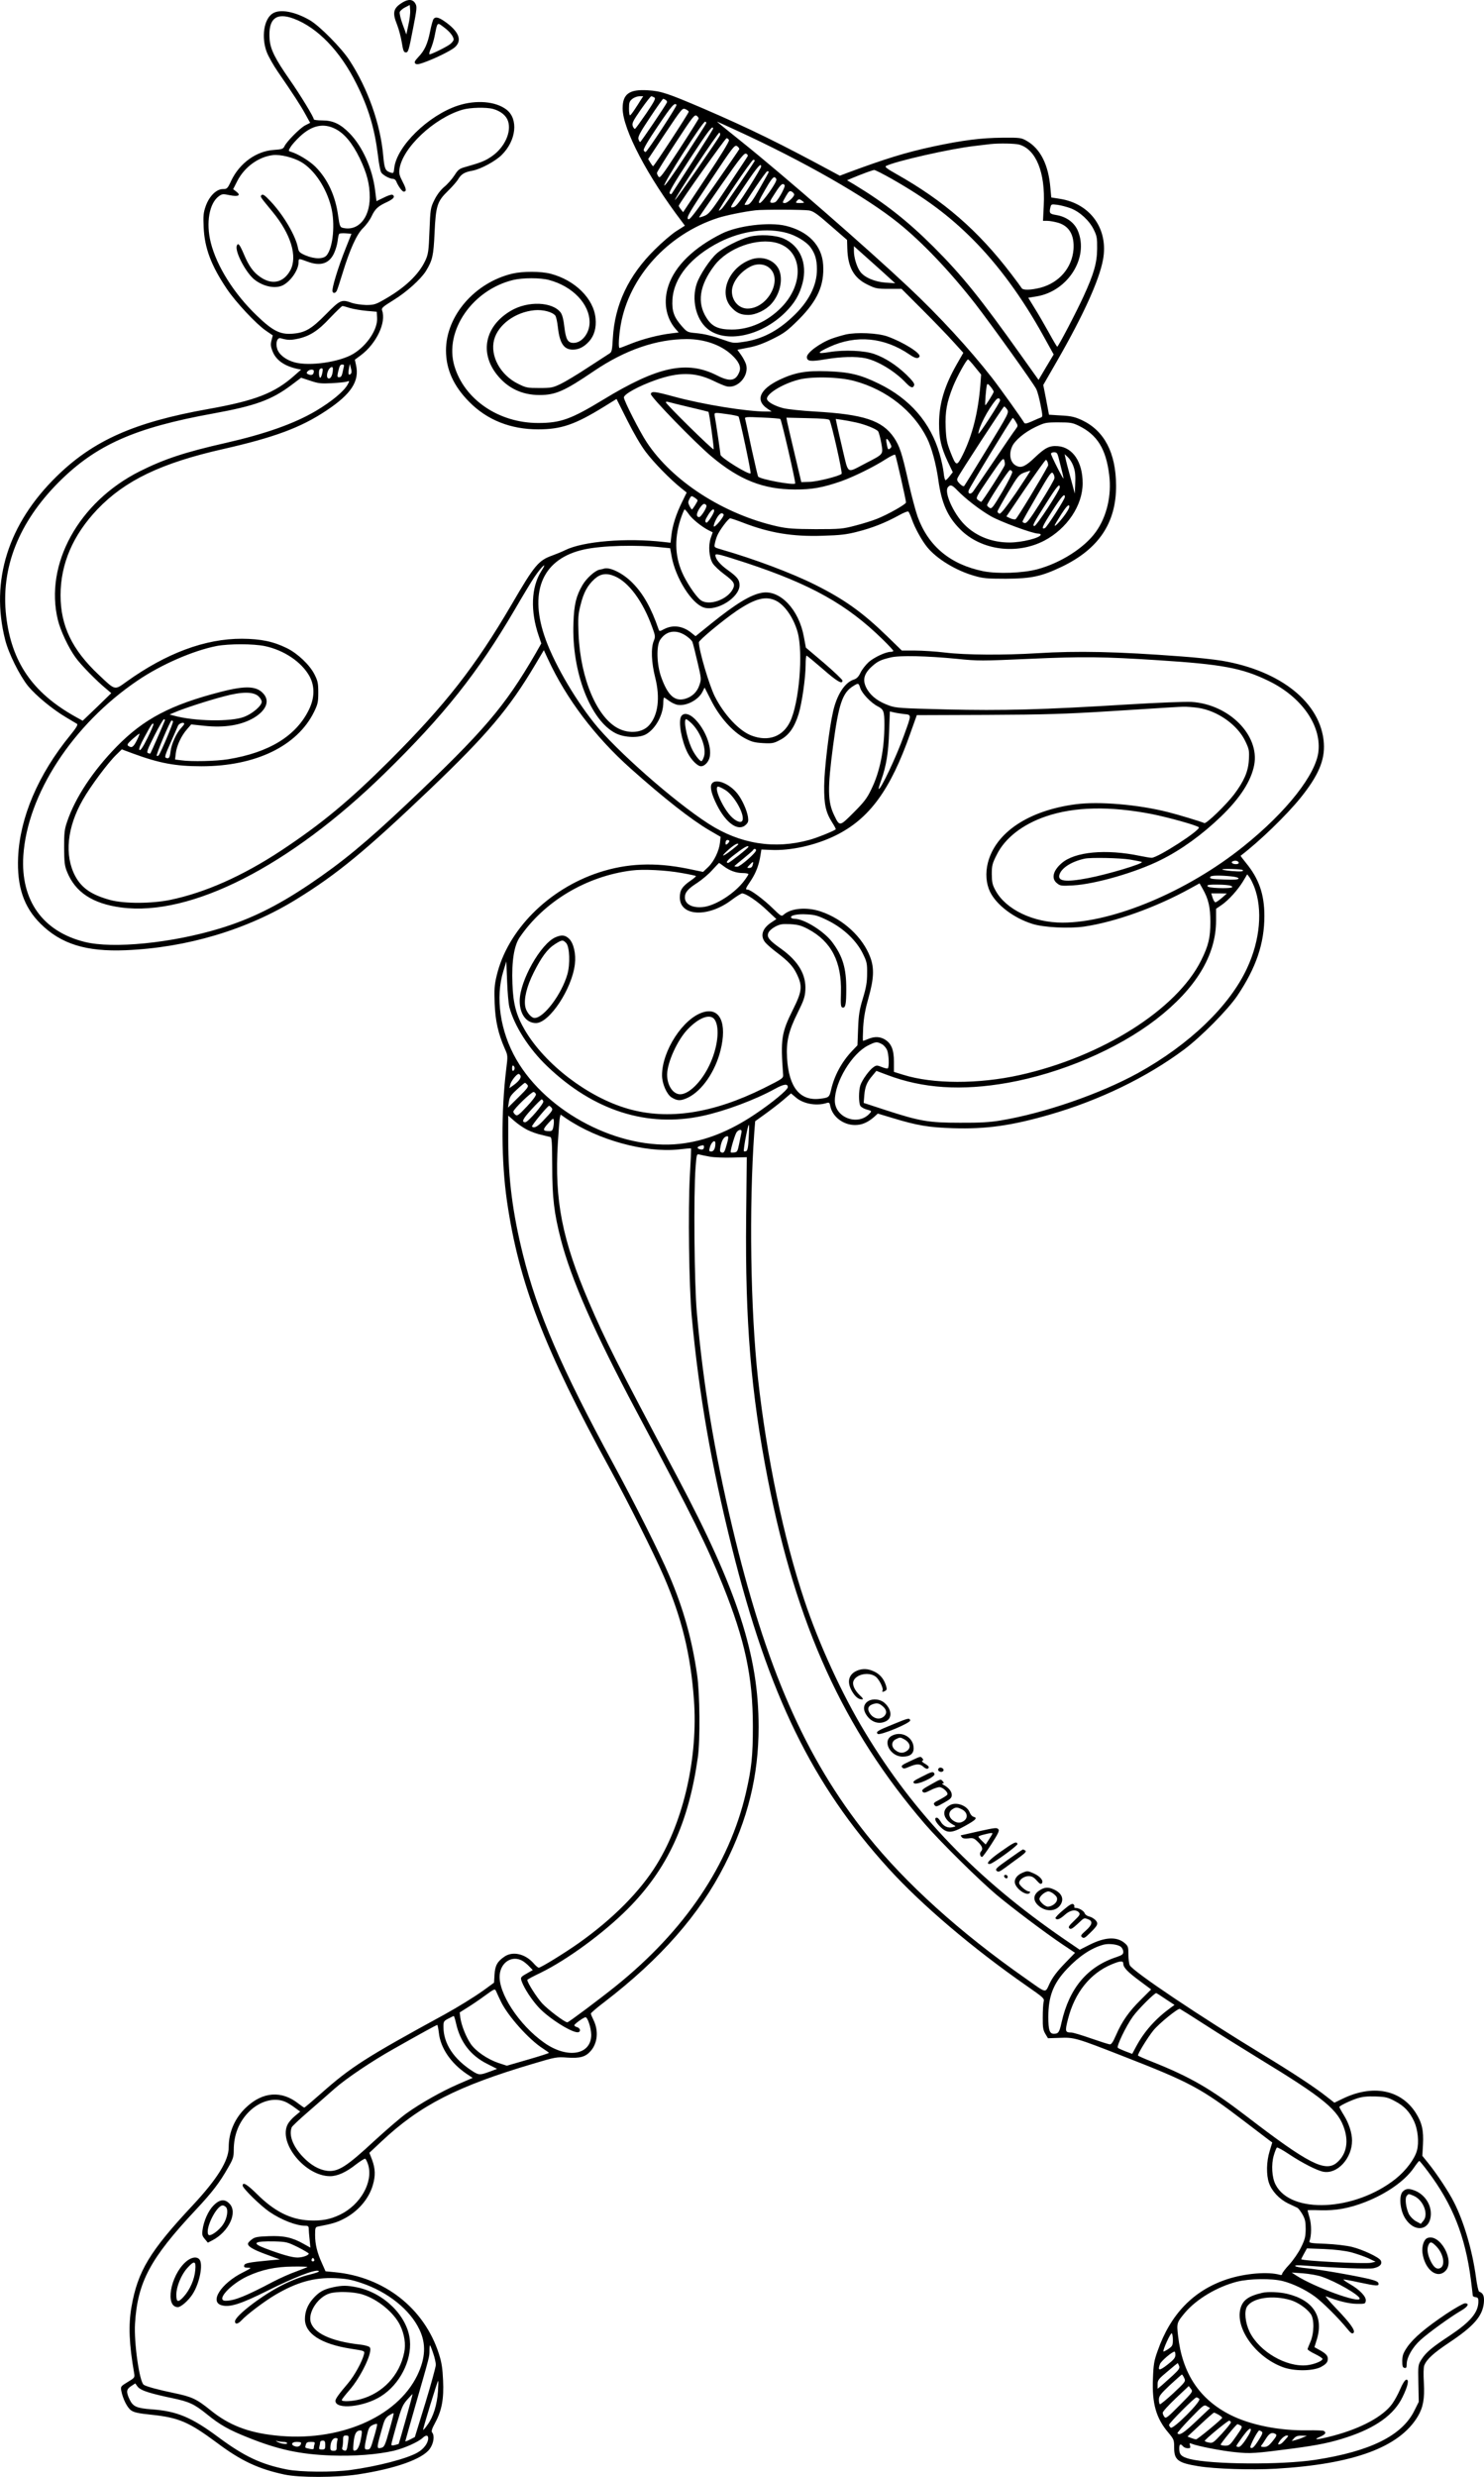
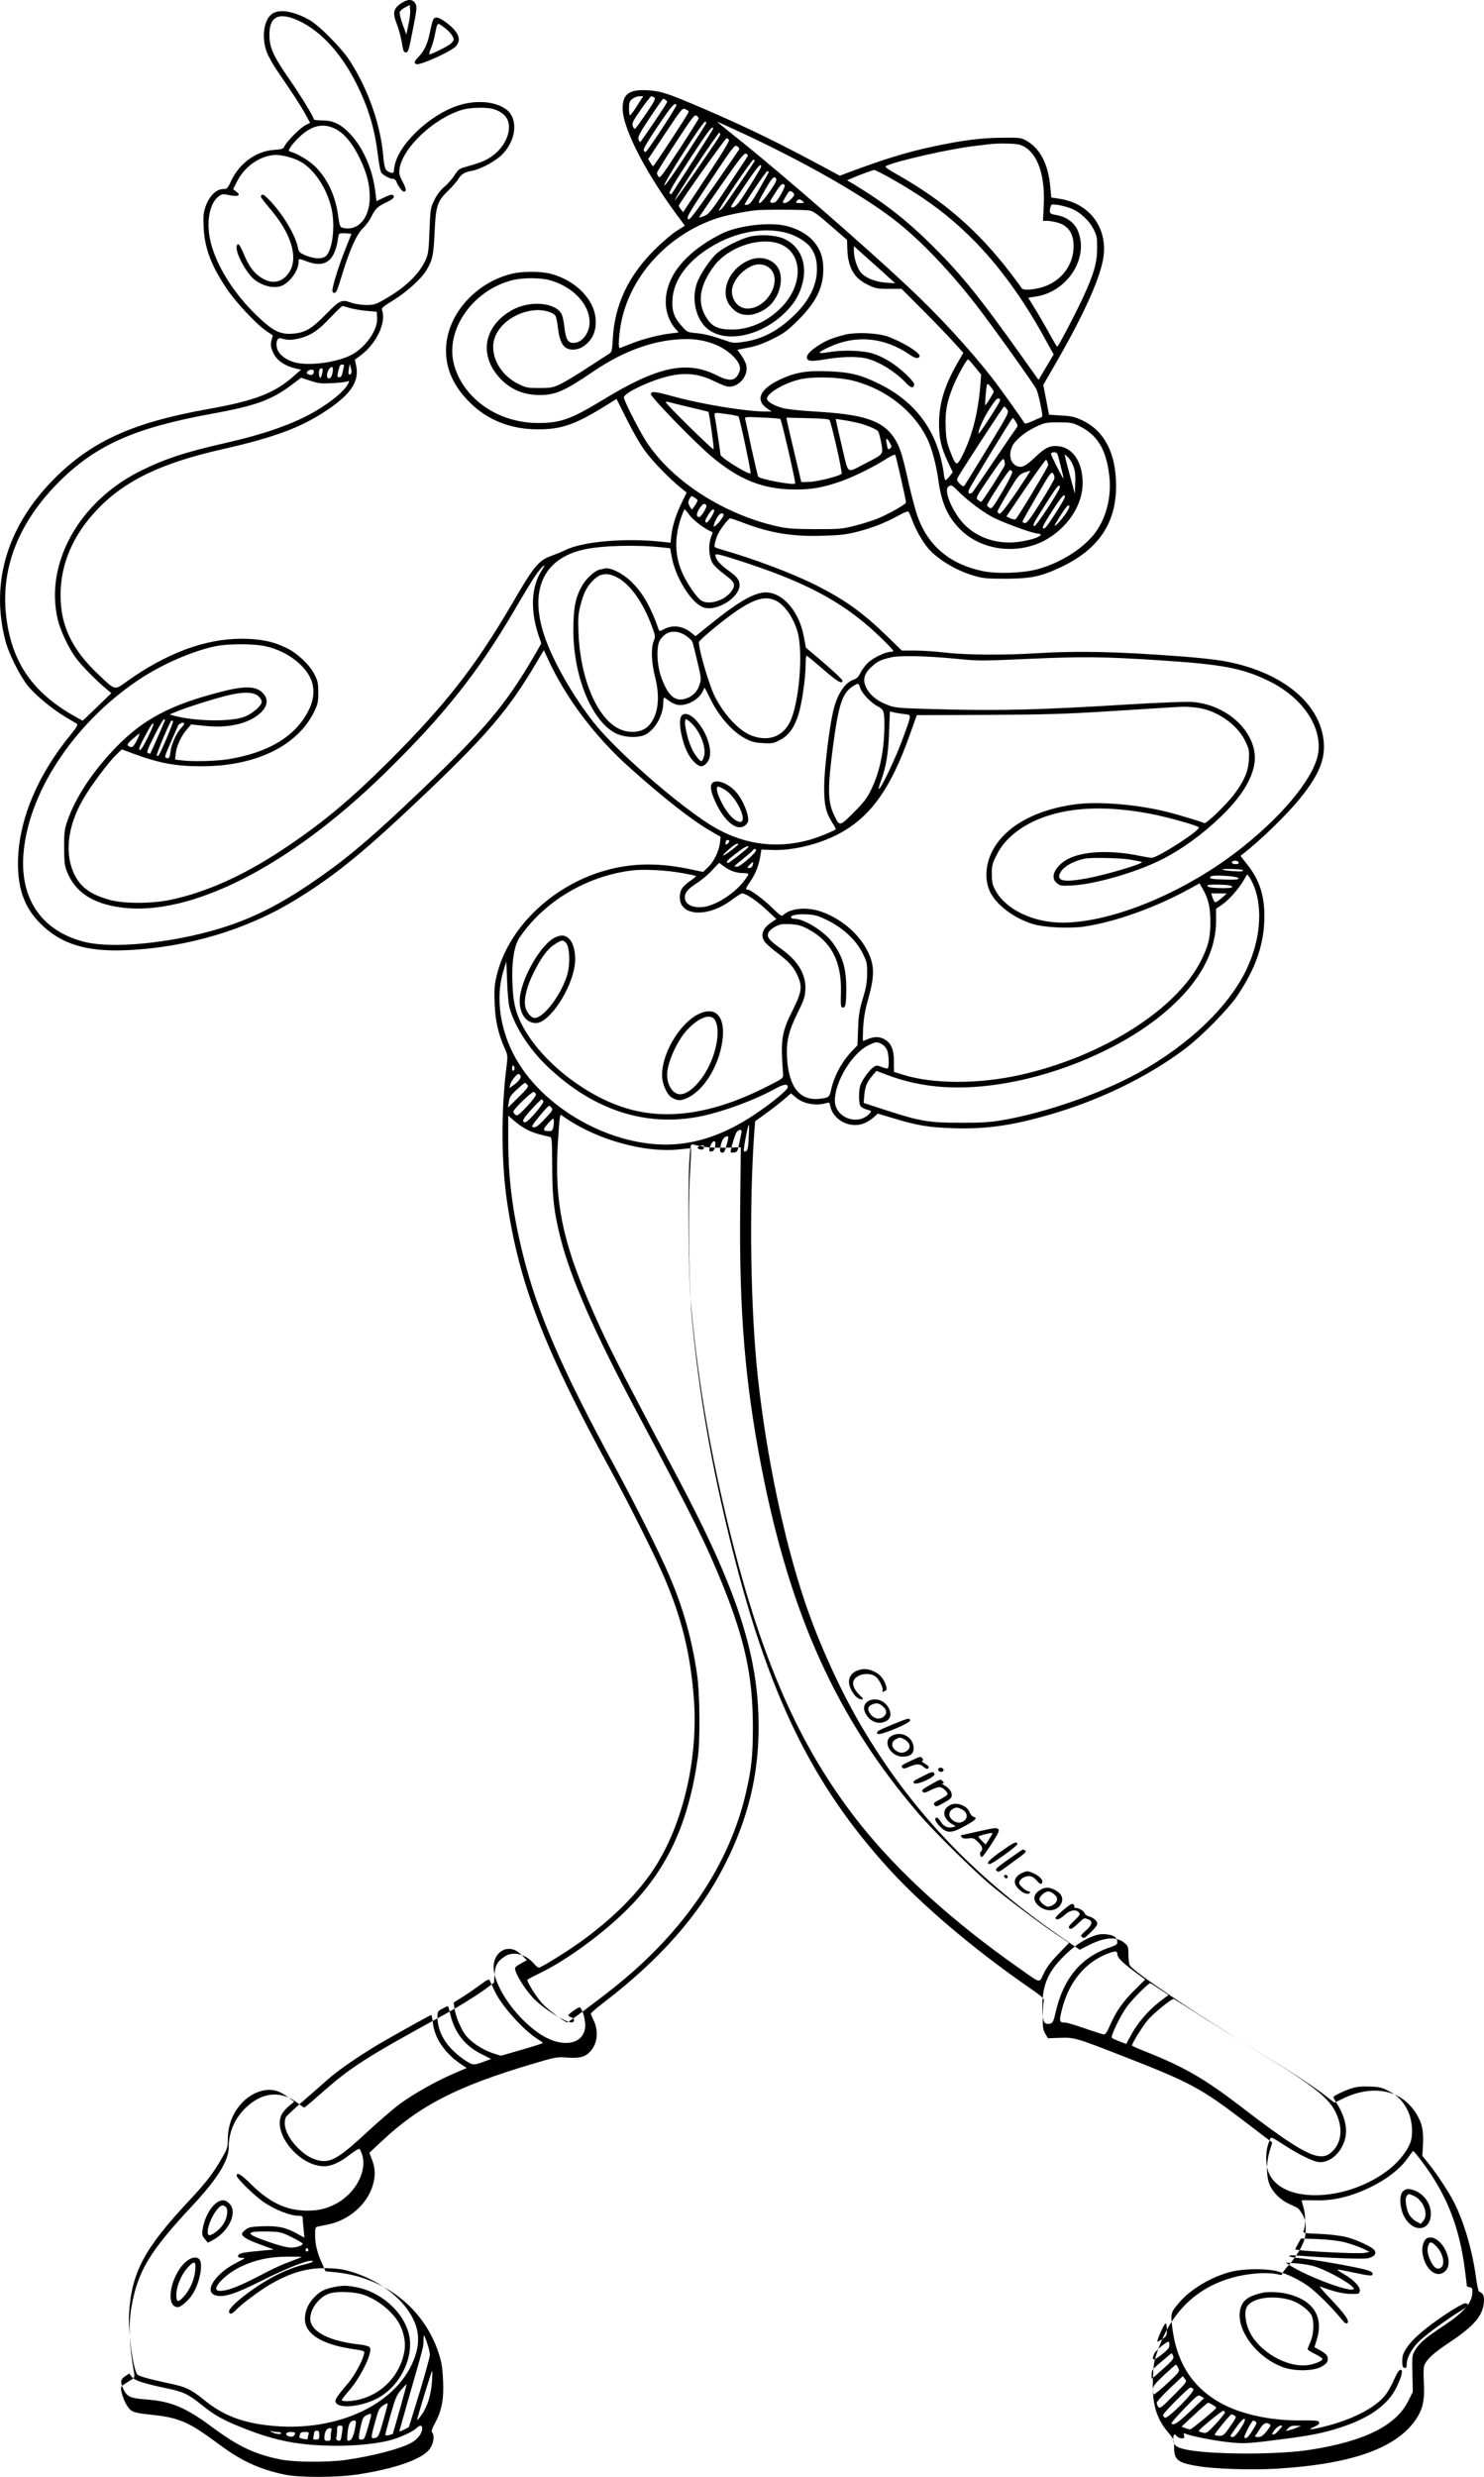
<svg xmlns="http://www.w3.org/2000/svg" version="1.0" viewBox="0 0 1167.783 1948.228" preserveAspectRatio="xMidYMid meet">
  <g transform="translate(-308.042,1980.713) scale(0.1,-0.1)" fill="#000000" stroke="none">
-     <path d="M6250 19789 c-75 -45 -84 -80 -45 -176 13 -33 30 -96 37 -139 11 -68 16 -79 33 -79 18 0 23 19 54 179 32 162 34 181 20 205 -19 34 -54 37 -99 10z m44 -178 l-16 -75 -29 79 c-16 43 -26 87 -23 97 3 10 22 27 42 37 l37 19 3 -41 c2 -22 -4 -74 -14 -116z M5227 19702 c-70 -43 -92 -187 -47 -306 13 -33 52 -103 88 -155 120 -174 179 -265 216 -333 l37 -67 -39 -20 c-41 -21 -147 -128 -164 -166 -9 -19 -20 -23 -82 -27 -138 -9 -269 -103 -335 -240 -30 -65 -34 -68 -67 -68 -51 0 -108 -57 -135 -135 -18 -51 -20 -76 -16 -165 7 -164 59 -302 183 -486 69 -103 231 -276 307 -328 l54 -37 -10 -39 c-8 -30 -7 -47 7 -83 27 -72 93 -119 199 -142 l27 -5 -52 -46 c-156 -139 -308 -198 -678 -264 -580 -103 -905 -247 -1193 -529 -382 -373 -524 -822 -406 -1286 26 -106 115 -284 181 -365 63 -76 193 -183 298 -245 41 -24 80 -48 87 -52 8 -6 -8 -33 -53 -88 -253 -309 -397 -648 -411 -960 -10 -231 44 -392 176 -523 161 -160 359 -222 671 -209 483 20 957 162 1345 402 320 197 547 385 1047 862 454 434 624 635 829 980 l69 116 32 -69 c144 -312 369 -610 649 -860 267 -238 479 -404 622 -488 l88 -51 -5 -46 c-7 -65 -47 -148 -93 -192 l-40 -38 -125 26 c-255 51 -474 42 -694 -30 -399 -131 -720 -454 -805 -811 -18 -75 -20 -109 -16 -219 5 -137 28 -239 80 -357 24 -53 24 -56 11 -160 -41 -339 -39 -728 6 -1040 94 -643 290 -1154 815 -2113 145 -266 343 -661 419 -837 141 -325 211 -613 237 -969 33 -450 -79 -949 -291 -1294 -130 -213 -346 -431 -616 -622 -109 -77 -297 -193 -314 -193 -6 0 -25 16 -42 36 -65 73 -163 96 -228 51 -55 -37 -74 -70 -78 -141 l-4 -64 -78 -57 c-78 -56 -205 -134 -310 -192 -623 -340 -738 -414 -973 -622 -69 -61 -128 -111 -132 -111 -4 0 -24 14 -45 30 -133 106 -282 95 -413 -29 -88 -83 -137 -194 -137 -314 0 -105 -90 -249 -284 -457 -338 -361 -432 -518 -481 -798 -25 -143 -19 -292 21 -522 6 -34 4 -36 -51 -69 -55 -34 -56 -35 -50 -70 12 -62 46 -131 77 -153 23 -16 58 -24 157 -34 219 -23 296 -56 520 -222 188 -141 325 -205 531 -249 117 -25 407 -24 575 1 296 45 511 121 568 202 30 43 39 103 18 128 -8 9 -2 29 24 77 52 96 69 187 62 333 -4 94 -11 140 -32 206 -114 360 -431 609 -822 645 l-71 7 -27 61 c-39 85 -55 152 -55 224 0 57 2 63 23 67 110 21 144 31 196 57 115 57 203 158 235 268 22 74 20 129 -5 198 l-22 57 94 88 c304 286 598 436 1196 613 174 52 185 54 266 48 101 -7 145 5 186 52 55 63 63 162 20 247 -10 20 -19 42 -19 47 0 5 48 47 108 92 440 338 748 688 945 1077 182 358 267 702 267 1085 0 563 -167 1077 -637 1962 -491 924 -566 1073 -699 1382 -210 490 -271 800 -244 1247 6 99 13 190 16 203 l6 23 42 -29 c249 -170 622 -273 887 -245 52 6 95 10 97 8 2 -1 -2 -97 -9 -214 -15 -270 -7 -872 15 -1110 57 -612 153 -1164 317 -1820 290 -1160 631 -1858 1230 -2518 260 -286 660 -627 1087 -924 135 -94 142 -100 135 -126 -4 -15 -7 -70 -7 -122 -1 -79 3 -101 20 -130 l21 -35 91 3 c115 5 131 0 497 -143 534 -208 617 -253 961 -516 89 -68 174 -133 189 -144 l27 -20 -21 -69 c-25 -82 -27 -184 -5 -249 22 -64 81 -127 150 -161 33 -15 66 -31 74 -35 8 -4 26 -28 40 -52 20 -36 25 -57 25 -115 -1 -62 -6 -82 -37 -145 -20 -41 -62 -101 -92 -134 -31 -33 -56 -66 -56 -73 0 -8 -7 -11 -17 -8 -94 27 -276 12 -418 -35 -262 -87 -444 -274 -545 -563 -28 -77 -33 -107 -37 -220 -8 -196 26 -312 122 -424 43 -52 45 -56 45 -118 0 -96 29 -119 189 -145 134 -22 418 -31 611 -20 612 36 971 168 1117 411 42 70 55 140 48 263 -4 69 -3 122 3 138 19 49 73 98 196 180 194 129 262 208 273 312 5 53 -5 78 -37 89 -6 2 -17 53 -25 113 -28 208 -94 435 -173 590 -38 77 -134 222 -199 303 l-50 62 5 89 c6 111 -8 173 -58 251 -118 182 -340 224 -577 108 l-62 -30 -63 49 c-89 71 -272 191 -498 328 -493 299 -1023 654 -1049 704 -6 11 -11 49 -11 84 0 60 -2 67 -30 91 -62 52 -154 47 -274 -13 l-79 -40 -126 86 c-687 473 -1174 979 -1564 1625 -180 297 -362 693 -477 1038 -163 488 -297 1130 -365 1745 -59 542 -71 1344 -29 1937 l7 86 79 57 c43 31 107 80 141 109 l62 53 38 -32 c56 -49 156 -68 234 -46 29 9 31 7 37 -22 17 -84 102 -149 195 -149 52 0 98 19 148 62 l31 28 113 -34 c197 -60 288 -75 480 -81 260 -8 460 20 761 107 391 113 762 293 1055 511 134 100 344 312 420 424 148 220 213 411 213 628 0 170 -43 293 -145 417 -24 29 -43 55 -42 56 151 115 360 318 471 455 141 175 193 297 184 431 -22 315 -336 569 -802 648 -61 10 -205 26 -321 34 -502 38 -816 45 -1135 25 -261 -16 -563 -14 -720 5 -74 9 -182 16 -239 16 l-104 0 -116 113 c-194 188 -335 289 -567 405 -184 92 -477 202 -737 277 -58 17 -58 17 -51 48 3 18 12 46 19 62 17 41 87 135 101 135 7 0 52 -15 101 -34 210 -81 389 -111 627 -103 141 4 189 10 274 32 118 30 216 69 321 126 40 23 76 37 80 32 4 -4 16 -30 26 -58 24 -70 80 -171 122 -222 75 -92 226 -184 370 -225 68 -20 100 -23 248 -23 202 1 280 18 440 94 292 140 430 346 428 641 -2 257 -93 430 -270 513 -55 25 -84 32 -162 36 l-96 6 -22 117 -23 117 111 193 c206 359 329 631 359 792 45 240 -98 441 -338 479 l-69 11 -7 76 c-15 180 -77 305 -184 368 -46 26 -51 27 -192 26 -166 -1 -316 -20 -545 -69 -219 -47 -379 -97 -673 -206 l-63 -24 -52 28 c-415 224 -648 339 -1019 499 -283 121 -335 139 -441 145 -144 9 -197 -29 -197 -142 0 -163 197 -538 470 -896 l20 -27 -68 -43 c-37 -24 -113 -89 -168 -144 -208 -205 -316 -434 -331 -698 -5 -95 -9 -110 -26 -120 -11 -7 -88 -57 -171 -111 -83 -55 -180 -113 -216 -130 -59 -28 -74 -31 -165 -31 -93 0 -105 2 -167 33 -141 69 -223 221 -189 348 32 118 167 217 318 231 66 6 139 -13 163 -42 7 -8 16 -51 21 -96 14 -122 47 -172 117 -172 48 0 90 22 130 67 39 45 56 105 49 179 -14 155 -162 301 -354 351 -76 20 -219 20 -300 1 -296 -70 -523 -332 -523 -604 0 -149 60 -282 185 -407 140 -141 324 -214 540 -214 182 0 290 37 520 179 l97 60 84 -167 c51 -102 108 -200 148 -252 63 -83 187 -210 275 -281 l45 -36 -36 -74 c-47 -95 -75 -184 -84 -260 l-7 -61 -52 6 c-293 34 -635 6 -777 -64 -24 -12 -68 -30 -98 -41 -113 -40 -142 -75 -325 -389 -284 -485 -517 -784 -959 -1226 -317 -316 -538 -499 -856 -709 -301 -198 -595 -329 -870 -386 -145 -30 -361 -31 -472 -1 -146 40 -225 93 -276 189 -86 163 -64 384 61 601 59 104 197 289 261 351 l45 44 83 -31 c211 -78 338 -102 544 -102 426 0 754 159 886 428 29 60 33 76 33 152 0 74 -4 92 -30 143 -37 74 -133 165 -217 206 -107 53 -206 73 -353 74 -289 1 -596 -113 -911 -339 -93 -67 -85 -69 -216 55 -211 198 -301 387 -301 626 0 248 98 474 290 676 217 227 502 364 989 474 401 91 610 168 810 301 198 131 265 233 236 360 l-9 42 47 35 c122 91 202 259 167 353 -6 18 5 28 89 80 103 63 215 164 256 229 52 85 60 121 68 300 10 215 21 248 105 330 34 33 72 76 83 96 23 37 49 53 112 64 64 12 182 76 229 124 115 114 132 283 37 356 -86 66 -239 78 -381 32 -234 -77 -483 -320 -502 -491 -5 -44 -5 -44 -35 -34 -36 13 -43 31 -52 132 -22 249 -122 530 -267 751 -63 96 -233 268 -310 313 -117 68 -234 90 -292 54z m166 -42 c186 -70 364 -254 491 -509 95 -188 144 -353 170 -562 7 -64 19 -125 25 -136 11 -22 68 -53 95 -53 9 0 20 -8 24 -18 15 -38 47 -82 59 -82 24 0 22 19 -8 77 -25 48 -30 66 -25 100 22 166 271 401 495 467 61 18 188 21 242 6 60 -17 103 -52 117 -95 29 -86 -27 -208 -127 -277 -52 -36 -84 -49 -204 -83 -52 -14 -61 -21 -91 -68 -19 -29 -55 -70 -80 -90 -29 -25 -56 -60 -77 -102 -31 -63 -32 -70 -39 -243 -6 -161 -10 -185 -32 -233 -52 -113 -166 -220 -333 -313 -58 -33 -74 -38 -133 -38 -37 1 -87 8 -111 16 -83 30 -92 26 -204 -87 -118 -120 -167 -148 -270 -155 -93 -6 -151 23 -274 141 -180 172 -317 389 -364 576 -39 156 -12 310 64 365 25 18 32 19 84 8 69 -14 92 -2 53 28 l-25 19 33 65 c57 110 166 189 279 203 60 7 160 -18 223 -54 104 -61 198 -202 236 -353 33 -130 16 -319 -35 -381 -25 -31 -95 -31 -168 0 -45 20 -52 27 -58 59 -18 95 -114 258 -215 365 -46 49 -61 59 -71 50 -13 -13 -14 -10 87 -133 144 -175 197 -351 139 -459 -53 -97 -143 -118 -236 -53 -54 36 -90 86 -128 176 -34 80 -47 97 -57 71 -18 -45 73 -217 141 -269 72 -55 165 -72 223 -42 62 33 122 121 122 181 0 30 1 30 68 5 103 -39 172 -18 211 65 12 26 25 69 28 95 3 26 8 52 12 57 3 5 27 7 52 5 l45 -4 -47 -118 c-58 -145 -110 -315 -102 -336 6 -17 23 -14 34 7 4 8 24 68 44 134 59 193 113 311 163 359 23 22 54 64 67 93 28 58 49 78 123 112 50 24 64 42 41 56 -6 4 -37 -6 -68 -22 l-58 -28 -11 86 c-21 170 -99 344 -202 449 -72 73 -130 100 -215 100 -36 0 -65 4 -65 8 0 18 -108 195 -190 312 -114 164 -151 237 -158 316 -13 163 50 217 191 164z m2731 -637 c-9 -16 -31 -49 -48 -75 -17 -26 -34 -48 -38 -48 -5 0 -8 24 -8 54 0 47 4 57 26 75 15 12 40 21 56 21 l30 0 -18 -27z m106 17 c12 -7 0 -30 -64 -125 -44 -64 -83 -118 -88 -121 -4 -3 -12 6 -18 20 -8 23 -1 38 63 131 40 57 77 104 82 105 6 0 17 -5 25 -10z m89 -19 c7 -5 12 -13 10 -19 -9 -22 -205 -312 -211 -312 -4 0 -10 11 -14 24 -4 19 15 55 92 170 53 80 100 146 103 146 3 0 12 -4 20 -9z m85 -39 c5 -9 -228 -365 -243 -370 -5 -2 -11 4 -15 13 -4 11 34 76 112 191 108 160 132 188 146 166z m96 -54 c0 -12 -272 -428 -280 -428 -3 0 -13 13 -22 28 l-17 28 134 202 c132 197 135 201 160 190 14 -6 25 -15 25 -20z m78 -54 c-2 -6 -70 -115 -153 -243 -131 -201 -152 -229 -162 -214 -7 9 -13 23 -13 30 0 7 66 113 147 237 132 202 148 223 165 213 10 -7 17 -17 16 -23z m59 -38 c-3 -7 -76 -122 -163 -255 -97 -149 -161 -238 -166 -233 -12 12 301 502 321 502 7 0 11 -6 8 -14z m233 -52 c532 -244 1025 -525 1280 -731 188 -151 406 -380 607 -638 126 -163 461 -630 479 -670 8 -16 23 -72 33 -123 17 -86 17 -94 2 -99 -9 -3 -40 -16 -70 -30 -44 -19 -56 -21 -62 -10 -19 33 -189 271 -252 352 -177 227 -419 490 -658 714 -323 304 -987 883 -1312 1143 -109 87 -196 158 -194 158 3 0 69 -30 147 -66z m-3152 10 c72 -36 134 -111 192 -229 58 -121 80 -205 80 -311 -1 -166 -95 -270 -216 -238 -17 5 -22 18 -32 89 -21 160 -82 292 -179 390 -46 46 -139 103 -196 119 -18 6 -18 7 0 37 10 17 44 55 75 84 93 86 183 106 276 59z m2974 2 c1 -4 -71 -118 -158 -253 -87 -135 -162 -251 -166 -257 -5 -8 -10 -8 -18 0 -8 8 36 83 157 268 149 228 183 272 185 242z m54 -53 c-11 -27 -349 -514 -354 -509 -8 9 340 536 350 530 5 -3 7 -13 4 -21z m71 -38 c3 -10 -62 -117 -178 -291 l-183 -276 -18 23 c-10 12 -17 25 -16 29 15 35 366 530 376 530 7 0 15 -7 19 -15z m2283 -35 c133 -37 207 -220 194 -477 l-6 -123 34 0 c19 0 57 -7 85 -15 88 -26 129 -98 121 -210 -12 -145 -113 -262 -260 -301 -76 -19 -138 -21 -148 -3 -5 8 -41 58 -82 111 -259 340 -530 576 -907 788 -68 38 -90 55 -79 61 65 36 509 137 698 158 52 6 109 13 125 15 66 7 192 5 225 -4z m-2202 -36 c-2 -5 -91 -135 -198 -288 -169 -241 -196 -275 -206 -261 -11 15 14 57 177 301 177 266 190 283 209 272 11 -7 19 -18 18 -24z m65 -57 c-3 -7 -73 -111 -154 -233 -134 -202 -150 -221 -188 -236 -23 -9 -41 -13 -39 -9 2 5 82 121 178 259 150 215 178 248 193 240 10 -5 15 -14 10 -21z m57 -33 c0 -8 -229 -345 -253 -371 -11 -13 -24 -23 -29 -23 -13 0 256 399 270 400 6 0 12 -3 12 -6z m50 -47 c0 -7 -43 -80 -95 -162 -72 -114 -101 -151 -121 -157 -35 -9 -34 -8 91 176 99 146 125 175 125 143z m1030 -98 c267 -152 450 -289 635 -474 202 -203 389 -458 555 -758 l82 -148 -60 -100 -59 -100 -134 188 c-323 454 -466 632 -693 859 -205 204 -383 344 -624 490 l-56 33 39 17 c85 35 161 63 175 64 8 0 71 -32 140 -71z m-970 56 c0 -3 -32 -61 -71 -129 -55 -97 -76 -125 -95 -129 -13 -2 -24 -2 -24 0 0 15 168 263 178 263 6 0 12 -2 12 -5z m60 -61 c0 -27 -112 -184 -131 -184 -14 0 -7 20 42 104 42 74 64 103 75 99 7 -3 14 -11 14 -19z m65 -44 c7 -11 -46 -110 -70 -130 -7 -6 -23 -10 -33 -8 -18 3 -15 11 27 75 44 70 62 85 76 63z m75 -73 c0 -19 -53 -67 -73 -67 -22 0 -22 3 9 56 22 38 28 42 45 34 10 -6 19 -16 19 -23z m66 -52 c18 -13 16 -14 -20 -15 -33 0 -37 2 -26 15 15 19 21 19 46 0z m2109 -56 c72 -27 147 -96 182 -167 25 -51 28 -67 27 -152 -1 -111 -26 -198 -107 -374 -56 -123 -199 -396 -207 -396 -3 0 -33 51 -67 113 -34 61 -84 148 -112 192 l-49 80 67 11 c245 41 411 304 324 514 -27 66 -91 113 -172 126 -49 8 -55 15 -46 55 7 31 7 31 57 25 27 -4 74 -16 103 -27z m-2058 -17 c34 -6 63 -26 170 -120 l129 -112 2 -67 c4 -147 51 -232 158 -284 63 -31 75 -34 168 -34 l101 0 165 -165 c91 -91 200 -204 243 -252 l78 -86 -51 -89 c-97 -170 -140 -311 -140 -468 0 -118 16 -186 69 -300 l39 -82 -25 -32 c-13 -17 -28 -31 -32 -31 -5 0 -12 27 -15 61 -4 34 -18 100 -32 147 -71 246 -234 433 -479 552 -145 71 -231 91 -406 97 -165 6 -255 -10 -375 -67 -156 -75 -192 -162 -95 -227 l34 -23 -44 0 c-153 0 -493 55 -719 116 -158 43 -183 46 -188 22 -4 -21 348 -383 479 -493 219 -183 405 -257 654 -258 133 -1 221 15 365 65 101 36 259 114 352 174 37 24 70 39 73 34 7 -11 85 -356 85 -375 0 -14 -141 -94 -229 -129 -35 -14 -111 -38 -170 -53 -99 -26 -119 -28 -311 -28 -174 1 -220 4 -303 22 -421 95 -824 354 -1027 661 -54 81 -180 328 -180 353 0 26 117 90 250 137 182 64 309 63 450 -4 41 -20 87 -40 103 -44 89 -27 188 82 157 175 -6 18 -24 51 -39 72 l-28 39 86 17 c61 11 116 31 191 68 93 46 116 64 206 153 148 149 202 270 192 431 -10 152 -117 263 -294 306 -132 32 -380 1 -505 -62 -220 -110 -366 -253 -418 -407 -42 -124 -22 -250 53 -339 l27 -31 -58 -7 c-95 -11 -221 -43 -314 -80 -47 -19 -89 -35 -93 -35 -11 0 -6 95 9 181 66 379 370 714 765 842 66 21 202 49 295 60 54 7 379 6 422 -1z m-172 -178 c69 -19 149 -67 181 -109 38 -50 53 -100 53 -175 1 -129 -66 -259 -194 -377 -120 -113 -243 -175 -384 -195 -72 -11 -83 -10 -142 11 -108 38 -161 51 -232 58 -65 6 -70 8 -109 52 -64 72 -81 120 -76 211 10 174 146 339 373 454 176 88 373 114 530 70z m808 -357 l42 -38 -74 5 c-87 6 -169 41 -202 87 -27 38 -49 111 -49 161 l0 39 121 -108 c66 -59 140 -125 162 -146z m-2683 -12 c186 -49 320 -189 320 -333 0 -85 -60 -162 -126 -162 -46 0 -61 27 -73 129 -6 55 -16 92 -28 109 -64 86 -258 94 -392 15 -203 -119 -249 -328 -110 -503 84 -106 197 -160 335 -160 126 0 195 30 429 189 245 166 492 251 730 251 138 0 267 -45 351 -122 58 -53 78 -96 63 -135 -28 -73 -74 -81 -176 -29 -237 120 -465 72 -895 -190 -255 -155 -336 -184 -513 -184 -310 0 -581 185 -659 449 -81 275 141 598 463 676 75 18 213 18 281 0z m-1565 -221 c28 -8 86 -18 130 -22 l80 -7 3 -47 c6 -91 -80 -220 -189 -285 -108 -64 -342 -98 -460 -66 -70 19 -125 62 -138 109 -13 45 1 87 27 81 53 -15 75 -16 123 -7 101 19 170 62 266 166 49 51 93 94 98 94 6 0 33 -7 60 -16z m4918 -464 l48 -59 -6 -83 c-18 -218 -63 -394 -137 -545 -49 -98 -53 -97 -99 20 -27 70 -33 98 -37 192 -5 124 9 199 58 322 32 79 106 213 118 213 4 0 29 -27 55 -60z m-4967 3 c-2 -10 -7 -33 -11 -50 -5 -23 -12 -33 -25 -33 -16 0 -17 5 -9 42 12 51 16 58 35 58 10 0 14 -6 10 -17z m55 -56 c-17 -17 -23 -2 -15 39 l7 39 9 -34 c6 -22 6 -37 -1 -44z m-141 39 c0 -42 -14 -76 -31 -76 -32 0 -9 89 24 90 4 0 7 -6 7 -14z m-80 -5 c0 -27 -14 -70 -21 -65 -10 6 -12 58 -2 67 9 10 23 9 23 -2z m-70 -13 c0 -26 -14 -36 -39 -27 -19 8 -21 12 -11 24 15 18 50 20 50 3z m140 -95 c52 3 106 8 118 12 24 8 24 7 9 -21 -28 -53 -126 -135 -251 -209 -169 -100 -399 -181 -706 -251 -322 -73 -484 -126 -680 -224 -481 -242 -751 -732 -644 -1170 21 -85 83 -217 138 -293 41 -58 166 -186 247 -252 l35 -30 -112 -109 -113 -108 -63 35 c-332 187 -497 427 -539 788 -44 378 98 737 415 1055 292 291 596 427 1216 539 329 60 457 106 613 223 l77 58 73 -24 c62 -21 85 -23 167 -19z m4115 17 c251 -68 462 -234 569 -447 37 -74 72 -202 90 -329 25 -183 72 -290 172 -390 165 -166 445 -203 663 -89 179 95 301 277 301 451 0 167 -77 282 -195 292 -66 5 -100 -12 -181 -89 -70 -67 -103 -83 -138 -69 -52 19 -71 86 -42 153 20 48 98 114 184 155 74 35 82 37 182 37 94 0 111 -3 160 -27 145 -71 214 -182 239 -387 20 -160 -19 -327 -104 -446 -89 -126 -278 -246 -460 -295 -114 -31 -313 -38 -426 -16 -260 53 -433 196 -518 430 -16 46 -49 169 -72 272 -51 228 -69 283 -115 351 -92 133 -236 181 -619 203 -104 6 -217 18 -249 26 -64 16 -121 46 -129 69 -15 38 113 120 245 155 101 28 325 23 443 -10z m1095 -84 c0 -10 -60 -106 -66 -106 -5 0 6 140 13 160 3 11 10 8 29 -15 13 -16 24 -34 24 -39z m50 -69 c0 -15 -169 -276 -170 -261 -1 46 76 194 138 266 15 18 32 15 32 -5z m-2446 -52 c82 -19 150 -36 151 -37 7 -7 46 -290 41 -295 -7 -7 -376 356 -376 370 0 4 8 6 18 3 10 -3 85 -22 166 -41z m2502 -19 c15 -24 12 -31 -157 -308 -95 -156 -176 -287 -181 -293 -5 -6 -19 1 -35 17 -21 21 -24 31 -17 46 18 39 359 561 366 562 4 0 15 -11 24 -24z m-2199 -37 c43 -6 81 -14 85 -18 9 -9 101 -441 95 -447 -14 -14 -237 124 -237 147 0 10 -35 250 -45 302 -5 32 -6 31 102 16z m414 -38 c10 -9 123 -501 117 -507 -16 -15 -280 34 -292 55 -3 5 -26 105 -52 222 -25 118 -47 222 -50 231 -5 16 6 17 133 11 76 -3 141 -8 144 -12z m387 -8 c16 -26 104 -415 95 -423 -18 -18 -192 -62 -253 -63 l-64 -2 -52 220 c-29 121 -55 235 -59 253 l-6 34 166 -4 c117 -2 168 -7 173 -15z m1466 -14 c18 -30 18 -32 -2 -59 -12 -15 -88 -126 -169 -247 -81 -120 -156 -229 -165 -242 -18 -25 -43 -20 -35 8 5 22 340 571 347 571 3 0 14 -14 24 -31z m-1256 -5 c72 -16 156 -50 172 -69 6 -7 17 -48 25 -91 16 -94 22 -86 -125 -162 -150 -78 -131 -90 -179 110 -22 95 -44 188 -47 206 l-7 34 49 -7 c27 -4 77 -13 112 -21z m267 -164 c13 -25 13 -29 0 -40 -17 -14 -19 -9 -29 48 -7 38 7 35 29 -8z m1324 -107 c28 -109 41 -162 40 -169 0 -13 -98 179 -98 194 -1 6 10 12 24 12 20 0 26 -7 34 -37z m116 -67 c17 -46 20 -75 16 -161 l-3 -60 -33 123 c-18 67 -37 137 -40 155 l-7 32 26 -24 c14 -13 32 -42 41 -65z m-538 3 c-6 -22 -177 -289 -185 -289 -4 0 -16 7 -26 15 -19 15 -16 21 89 176 98 144 110 158 118 137 4 -12 6 -30 4 -39z m338 21 c3 -11 5 -23 2 -27 -48 -92 -244 -416 -255 -420 -7 -3 -27 0 -43 8 l-29 14 151 223 c84 122 155 222 160 222 4 0 10 -9 14 -20z m-279 -74 c3 -8 -32 -78 -77 -155 -76 -128 -85 -139 -102 -128 -10 6 -19 16 -19 20 -1 17 167 276 180 277 7 0 15 -6 18 -14z m30 -165 c-83 -120 -121 -168 -131 -164 -8 3 -15 10 -15 17 0 6 37 73 83 150 78 130 85 139 127 156 25 9 47 15 48 14 2 -1 -49 -79 -112 -173z m302 114 c-2 -12 -50 -96 -108 -188 -84 -133 -109 -166 -125 -164 -11 1 -19 7 -18 13 1 6 52 97 114 203 102 176 114 192 126 175 8 -11 13 -28 11 -39z m-763 -96 c63 -65 174 -151 262 -202 77 -44 329 -137 373 -137 11 0 20 -4 20 -8 0 -25 -147 -62 -245 -62 -140 0 -265 50 -355 141 -88 89 -162 256 -130 294 19 23 33 18 75 -26z m805 25 c0 -24 -183 -304 -199 -304 -19 0 -11 17 91 177 87 138 108 162 108 127z m40 -76 c0 -18 -142 -239 -157 -245 -32 -12 -21 13 58 136 75 116 99 143 99 109z m-2890 -27 c0 -9 -39 -71 -45 -71 -2 0 -11 12 -19 28 -12 24 -12 31 0 55 14 26 16 26 39 11 14 -9 25 -19 25 -23z m70 -43 c0 -20 -44 -88 -57 -88 -25 0 -24 28 2 68 17 26 32 39 41 35 8 -3 14 -10 14 -15z m2827 -61 c-37 -53 -87 -107 -87 -93 0 4 23 43 51 87 36 56 55 77 62 70 7 -7 -1 -27 -26 -64z m-2967 -3 c25 -38 102 -100 157 -128 l32 -16 -16 -46 c-20 -60 -13 -151 16 -198 12 -19 53 -58 91 -86 77 -57 88 -76 67 -117 -43 -82 -183 -132 -249 -89 -32 21 -95 110 -137 193 -68 137 -77 282 -27 441 15 45 30 82 34 82 4 0 18 -16 32 -36z m200 25 c0 -19 -52 -99 -61 -93 -14 8 -11 21 16 64 24 38 45 52 45 29z m75 -29 c7 -12 -65 -101 -77 -94 -4 3 3 27 17 55 24 46 46 61 60 39z m-480 -259 l59 -6 12 -66 c31 -169 157 -369 252 -400 102 -34 282 78 282 175 0 43 -18 66 -95 121 -59 42 -95 86 -95 115 0 16 35 7 241 -60 511 -169 795 -327 1077 -604 45 -44 82 -84 82 -88 0 -5 -9 -8 -20 -8 -39 0 -129 -42 -173 -80 -24 -22 -54 -60 -65 -84 -16 -33 -30 -47 -55 -55 -69 -23 -131 -118 -161 -251 -31 -134 -69 -454 -70 -585 -1 -147 12 -207 64 -289 17 -26 29 -50 27 -52 -12 -12 -147 -67 -207 -83 -274 -76 -546 -33 -794 127 -272 175 -729 578 -900 792 -165 207 -329 495 -393 690 -119 359 -5 605 313 675 139 31 414 39 619 16z m-956 -188 c-79 -126 -86 -313 -19 -508 l20 -59 -46 -81 c-243 -418 -405 -608 -1006 -1176 -327 -309 -516 -465 -773 -638 -256 -172 -462 -273 -705 -347 -377 -115 -841 -161 -1062 -106 -331 82 -506 327 -484 677 31 484 389 1034 899 1379 187 127 439 236 623 272 97 18 289 18 379 -1 151 -32 289 -125 351 -237 42 -77 41 -167 -2 -258 -100 -210 -314 -342 -639 -395 -93 -15 -287 -20 -370 -8 l-47 6 6 50 c7 59 43 137 89 189 l32 37 103 -11 c161 -17 293 5 392 64 92 56 123 126 79 182 -53 68 -141 73 -342 21 -393 -101 -606 -213 -819 -431 -185 -189 -325 -400 -389 -589 -21 -61 -24 -88 -24 -205 1 -116 4 -143 23 -190 65 -161 201 -251 427 -281 546 -72 1325 324 2072 1055 466 455 733 791 1023 1286 62 107 131 221 153 254 63 93 111 135 56 49z m3271 -688 c167 -17 192 -17 573 0 421 19 579 17 1012 -11 501 -32 660 -61 869 -163 255 -124 412 -344 392 -550 -16 -181 -250 -479 -591 -752 -439 -353 -1025 -599 -1424 -599 -229 0 -445 103 -526 252 -25 45 -29 64 -30 129 0 67 4 84 38 151 65 133 204 241 389 304 224 76 501 82 832 18 130 -26 354 -88 370 -104 20 -19 -322 -240 -371 -240 -12 0 -53 7 -92 15 -268 56 -514 33 -617 -58 -68 -59 -82 -121 -36 -157 25 -21 35 -22 127 -17 175 10 497 103 690 200 160 79 327 200 473 341 152 146 238 281 262 406 44 233 -197 477 -493 496 -45 3 -271 -6 -502 -20 -666 -41 -986 -50 -1430 -39 -361 9 -394 11 -449 31 -80 29 -134 68 -168 121 -45 72 -34 127 38 190 42 37 67 49 144 67 70 17 284 12 520 -11z m-760 -230 c14 -43 85 -117 138 -144 46 -24 52 -38 52 -144 0 -192 -35 -370 -102 -506 -34 -72 -57 -102 -140 -185 -111 -111 -110 -111 -153 -22 -52 107 -53 210 -9 546 44 331 74 419 159 471 40 25 42 25 55 -16z m-4735 -65 c14 -13 25 -32 25 -43 0 -31 -72 -93 -137 -118 -105 -41 -394 -36 -558 10 l-30 8 40 17 c66 29 262 93 385 125 144 39 234 39 275 1z m7390 -90 c156 -22 316 -135 377 -267 28 -59 30 -71 26 -143 -5 -92 -38 -167 -116 -271 -65 -85 -218 -232 -234 -226 -33 14 -212 68 -285 86 -235 60 -545 86 -728 62 -371 -49 -630 -222 -691 -461 -20 -80 -14 -162 17 -227 50 -103 186 -207 334 -253 88 -28 286 -38 407 -21 244 36 566 151 835 300 l73 40 24 -42 c46 -81 61 -144 61 -262 0 -124 -15 -186 -72 -301 -192 -387 -781 -759 -1429 -903 -324 -72 -682 -71 -915 2 l-74 23 0 79 c0 94 -20 144 -70 175 -39 24 -82 26 -132 5 -19 -8 -38 -15 -41 -15 -3 0 -2 48 1 108 5 78 16 140 42 231 42 150 46 231 14 318 -59 158 -212 300 -388 360 -111 38 -236 27 -293 -24 -18 -16 -22 -13 -86 49 -70 69 -176 148 -199 148 -19 0 -17 7 27 72 40 61 63 122 75 200 l7 43 73 -3 c155 -8 353 36 510 113 266 131 432 357 589 804 l51 143 550 2 c463 2 616 7 970 29 534 34 522 33 575 35 25 1 77 -3 115 -8z m-2315 -49 c66 -7 66 3 3 -171 -60 -168 -185 -431 -198 -418 -2 2 7 33 20 69 39 109 57 216 62 382 l6 158 26 -6 c14 -4 51 -10 81 -14z m-5813 -53 c-14 -36 -110 -254 -113 -257 -2 -2 -10 -1 -19 3 -13 4 -4 29 50 136 36 71 70 130 76 130 6 0 9 -6 6 -12z m65 -4 c6 -6 -98 -252 -113 -268 -5 -5 -12 -7 -15 -3 -7 7 106 277 117 277 3 0 8 -3 11 -6z m-202 -134 c-35 -71 -55 -99 -62 -92 -7 7 5 38 38 99 54 101 67 119 72 105 2 -6 -20 -56 -48 -112z m290 113 c0 -4 -11 -18 -24 -32 -37 -39 -76 -125 -83 -181 -6 -54 -13 -63 -36 -54 -13 4 -6 26 35 117 27 62 54 122 59 135 8 20 49 33 49 15z m-374 -132 c-27 -52 -39 -59 -66 -41 -12 9 -6 18 34 55 28 24 52 43 54 41 2 -2 -8 -27 -22 -55z m4664 -790 c0 -5 -7 -14 -15 -21 -13 -10 -15 -9 -15 9 0 12 6 21 15 21 8 0 15 -4 15 -9z m70 -25 c0 -3 -27 -26 -60 -51 -72 -55 -80 -47 -13 12 42 37 73 53 73 39z m80 -20 c0 -9 -149 -126 -159 -126 -25 0 -7 23 62 74 63 49 97 67 97 52z m60 -27 c0 -20 -124 -128 -147 -129 -13 0 -23 2 -23 4 0 2 33 30 73 62 39 32 74 62 75 66 5 12 22 10 22 -3z m2944 -73 c48 -8 90 -17 92 -19 13 -13 -271 -98 -424 -127 -178 -34 -245 -25 -223 32 19 51 96 99 196 121 47 11 277 6 359 -7z m854 -23 c2 -8 -6 -13 -22 -13 -28 0 -43 15 -24 23 20 8 41 3 46 -10z m-3825 -21 c-3 -14 -13 -22 -26 -22 -20 0 -20 1 3 25 27 29 32 28 23 -3z m-229 -7 c47 -36 99 -55 151 -55 25 0 45 -4 45 -9 0 -4 -16 -29 -35 -54 -73 -96 -216 -188 -312 -203 -88 -13 -153 18 -153 74 0 40 24 68 99 116 36 24 89 68 116 99 28 30 51 55 53 56 2 1 18 -10 36 -24z m4085 -31 c12 -12 -15 -14 -88 -8 -45 4 -78 10 -72 13 10 7 153 2 160 -5z m-4412 -24 c58 -10 107 -21 110 -23 2 -3 -16 -19 -41 -36 -67 -46 -86 -76 -86 -132 0 -151 224 -161 410 -19 36 27 72 49 80 50 30 0 122 -62 195 -132 l75 -70 -42 -28 c-69 -46 -86 -104 -47 -154 11 -14 48 -47 82 -73 101 -76 138 -115 168 -178 46 -95 41 -136 -31 -280 -90 -181 -98 -231 -77 -510 2 -29 -2 -32 -152 -107 -400 -199 -754 -253 -1069 -162 -316 91 -653 349 -812 620 -67 114 -92 207 -97 364 -7 177 13 302 59 367 193 281 523 478 878 523 90 12 272 3 397 -20z m4504 -110 c67 -177 46 -417 -57 -638 -137 -297 -454 -602 -860 -826 -297 -163 -736 -315 -1079 -372 -83 -14 -161 -19 -320 -18 -248 0 -316 12 -587 100 l-171 56 5 62 c6 67 20 102 66 155 l29 35 85 -32 c282 -107 585 -126 948 -62 421 75 864 265 1168 499 313 242 472 504 472 777 l0 93 44 30 c55 38 127 118 169 187 l32 54 17 -22 c10 -13 27 -48 39 -78z m-182 84 c38 -4 60 -11 58 -18 -3 -7 -38 -10 -108 -7 -108 3 -123 6 -114 22 7 11 76 12 164 3z m-4 -74 c35 -14 -4 -21 -95 -18 -56 2 -85 7 -88 16 -3 9 17 12 80 11 46 0 92 -4 103 -9z m-69 -95 c-22 -19 -45 -35 -51 -35 -6 0 -16 16 -22 35 l-11 35 61 0 62 -1 -39 -34z m-3097 -180 c121 -61 222 -157 272 -260 31 -63 34 -78 33 -155 0 -66 -7 -109 -33 -195 -28 -92 -34 -131 -38 -240 l-5 -130 -43 -45 c-82 -87 -140 -195 -165 -307 -13 -56 -18 -60 -85 -68 -159 -20 -247 88 -261 320 -8 127 12 213 83 355 48 97 58 125 61 180 7 121 -55 227 -192 325 -92 65 -112 90 -100 122 5 16 27 36 54 51 39 20 55 23 120 20 62 -4 87 -11 140 -39 182 -97 265 -257 258 -499 -3 -99 -1 -115 13 -118 23 -4 29 26 29 148 0 163 -28 256 -111 367 -64 85 -221 183 -294 183 -13 0 -26 4 -29 9 -11 18 50 31 124 26 64 -3 88 -10 169 -50z m-2510 -680 c39 -148 155 -329 298 -465 366 -350 787 -484 1223 -390 173 37 412 126 568 212 71 39 102 43 102 14 0 -21 -125 -124 -255 -211 -205 -138 -397 -213 -595 -235 -472 -52 -1045 244 -1287 665 -127 221 -166 487 -101 695 l23 75 6 -155 c3 -85 11 -177 18 -205z m2930 -290 c16 -8 34 -29 42 -47 14 -33 18 -132 6 -144 -3 -4 -24 1 -47 10 -37 15 -43 15 -65 0 -32 -21 -89 -99 -104 -143 -14 -42 -14 -136 -1 -161 6 -11 29 -24 51 -30 40 -11 41 -12 22 -32 -91 -100 -273 -32 -273 102 0 148 135 371 262 434 60 30 69 31 107 11z m-2889 -190 c0 -8 -4 -17 -10 -20 -6 -4 -10 5 -10 20 0 15 4 24 10 20 6 -3 10 -12 10 -20z m47 -60 c6 -17 -16 -46 -60 -77 l-28 -20 7 29 c7 28 50 83 66 83 5 0 11 -7 15 -15z m54 -71 c11 -13 1 -27 -70 -97 l-83 -82 7 45 c5 38 15 53 63 97 31 29 60 53 63 53 4 0 12 -7 20 -16z m67 -75 c2 -9 -29 -51 -71 -95 -65 -69 -76 -77 -91 -65 -9 7 -16 18 -16 24 0 19 144 158 160 155 8 -2 16 -10 18 -19z m58 -54 c7 -17 -120 -165 -142 -165 -32 0 -20 26 48 100 40 44 77 80 81 80 4 0 10 -7 13 -15z m64 -50 c14 -17 10 -24 -69 -107 -42 -44 -68 -57 -84 -42 -6 7 122 162 134 163 4 1 12 -6 19 -14z m-190 -175 c30 -15 80 -33 110 -39 30 -7 62 -15 70 -17 13 -3 15 -37 16 -226 0 -254 15 -375 69 -584 82 -313 263 -726 592 -1344 459 -862 551 -1049 681 -1370 176 -438 236 -720 237 -1110 0 -232 -10 -332 -55 -526 -131 -563 -479 -1081 -1025 -1520 -131 -105 -370 -284 -380 -284 -20 0 -149 97 -197 148 -44 48 -118 164 -118 186 0 3 46 28 103 55 211 103 496 312 686 502 313 314 480 674 553 1194 19 134 16 502 -6 650 -40 278 -107 517 -217 775 -78 183 -264 554 -446 890 -403 742 -593 1181 -707 1638 -81 326 -116 595 -116 900 l0 194 48 -42 c26 -23 72 -55 102 -70z m205 24 c-5 -27 -11 -34 -30 -34 -55 0 -57 10 -12 60 36 40 43 44 45 27 2 -11 1 -35 -3 -53z m1537 -87 c-3 -72 -9 -100 -19 -104 -8 -3 -16 -3 -19 -1 -2 3 3 43 11 89 29 152 35 156 27 16z m-57 41 c-3 -13 -11 -52 -18 -88 -12 -59 -15 -65 -40 -68 -15 -2 -27 -1 -27 3 0 26 36 144 48 158 22 25 44 22 37 -5z m-114 -87 c-18 -67 -24 -76 -45 -68 -11 5 -12 15 -4 54 10 46 29 73 53 73 9 0 8 -17 -4 -59z m-91 2 c0 -39 -13 -63 -32 -63 -17 0 -19 4 -13 27 11 47 45 73 45 36z m-90 -26 c0 -20 -9 -25 -31 -20 -33 9 -21 25 24 32 4 0 7 -5 7 -12z m47 -78 c34 -6 113 -9 176 -7 l114 3 -5 -480 c-8 -814 38 -1371 169 -2045 226 -1159 596 -1973 1238 -2720 121 -140 430 -445 566 -559 125 -104 377 -294 512 -385 l103 -69 -84 -87 c-58 -60 -93 -107 -115 -153 -38 -79 -18 -83 -191 39 -516 361 -943 747 -1245 1124 -489 612 -799 1321 -1063 2430 -141 593 -229 1122 -278 1685 -20 221 -26 938 -10 1138 8 105 9 109 30 103 11 -3 49 -11 83 -17z m3235 -6216 c10 -9 18 -26 18 -39 0 -18 -10 -26 -52 -40 -230 -75 -373 -244 -434 -515 -17 -78 -25 -89 -61 -89 -33 0 -43 29 -43 132 0 164 39 264 148 379 93 99 192 165 287 190 42 11 115 2 137 -18z m-4714 -107 c15 -8 40 -28 56 -45 l29 -30 -32 -18 c-66 -37 -67 -38 -54 -74 22 -57 77 -141 132 -201 82 -89 276 -210 315 -195 20 8 10 34 -15 40 -10 3 -19 9 -19 14 0 10 74 63 88 63 17 0 44 -83 45 -138 0 -159 -187 -191 -369 -63 -199 139 -367 397 -351 538 11 97 96 150 175 109z m4732 -25 c0 -29 33 -64 129 -135 l90 -67 -82 -82 c-94 -93 -147 -169 -194 -277 -24 -55 -37 -75 -50 -73 -10 1 -76 22 -148 47 -71 25 -141 46 -155 46 -48 0 -50 9 -25 107 53 207 174 358 343 429 70 29 92 30 92 5z m-4898 -297 c54 -113 221 -300 331 -370 25 -16 46 -31 47 -34 0 -3 -75 -27 -165 -53 l-166 -48 -65 21 c-88 30 -182 94 -221 153 -37 56 -71 142 -80 203 l-5 42 62 39 c34 21 96 63 138 94 73 53 77 55 86 35 5 -12 22 -49 38 -82z m5231 19 l70 -46 -29 -21 c-120 -87 -210 -188 -274 -308 l-30 -56 -53 20 c-28 11 -56 23 -60 28 -12 11 64 170 118 245 37 53 169 185 184 185 3 0 36 -21 74 -47z m307 -200 c102 -66 291 -184 420 -263 527 -321 633 -409 681 -563 33 -106 11 -200 -61 -261 -91 -76 -223 -9 -710 365 -283 217 -444 310 -743 429 -59 23 -109 45 -111 49 -6 9 75 141 121 198 44 54 193 175 208 169 5 -2 93 -57 195 -123z m-5891 10 c33 -148 114 -254 246 -320 l77 -39 -59 -22 c-75 -28 -85 -27 -131 2 -151 96 -232 219 -232 352 0 40 3 45 38 63 20 11 40 20 43 21 3 0 11 -26 18 -57z m-135 -75 c12 -118 93 -238 218 -323 l48 -32 -109 -47 c-132 -57 -301 -152 -412 -232 -45 -32 -156 -128 -247 -211 -225 -209 -290 -250 -376 -241 -65 8 -130 45 -192 110 -78 82 -112 170 -88 232 3 9 64 66 136 128 71 62 162 141 201 176 92 81 294 217 467 314 215 122 335 187 341 188 3 0 9 -28 13 -62z m7524 -538 c74 -39 115 -83 151 -160 29 -64 39 -163 22 -227 -18 -68 -88 -160 -168 -224 -321 -255 -826 -279 -945 -45 -29 56 -35 157 -14 229 9 31 20 59 25 62 5 3 47 -20 93 -51 102 -68 222 -130 272 -139 110 -21 226 105 226 245 0 59 -25 136 -64 199 -20 32 -36 62 -36 65 0 9 80 48 140 68 41 13 78 17 145 15 80 -3 97 -7 153 -37z m-8735 -4 c18 -7 52 -28 76 -46 l44 -32 -42 -35 c-23 -19 -48 -48 -56 -64 -77 -147 137 -409 333 -409 58 0 127 31 206 94 33 25 65 45 70 43 6 -2 16 -23 24 -48 40 -135 -60 -313 -220 -391 -78 -38 -146 -51 -247 -46 -145 8 -271 71 -407 206 -79 78 -114 99 -114 68 0 -21 140 -158 210 -206 94 -64 211 -110 283 -110 22 0 27 -5 27 -24 0 -12 3 -51 7 -85 l6 -63 -54 30 c-88 50 -157 65 -275 60 -84 -3 -108 -7 -130 -24 -15 -11 -29 -25 -31 -31 -8 -23 35 -49 141 -88 l109 -40 -79 -7 c-169 -16 -199 -22 -202 -41 -3 -13 4 -17 30 -17 30 0 27 -3 -38 -36 -174 -86 -269 -235 -167 -260 64 -17 152 12 358 115 212 106 372 168 402 156 12 -5 -12 -15 -77 -31 -58 -14 -138 -45 -205 -79 -159 -79 -375 -244 -375 -287 0 -26 23 -22 51 8 41 45 182 151 265 200 170 100 304 138 469 132 90 -4 128 -11 209 -38 208 -70 383 -210 457 -366 54 -112 48 -225 -16 -359 -161 -334 -624 -530 -1121 -474 -213 23 -363 82 -504 196 -114 92 -149 108 -294 138 -120 25 -213 50 -234 64 -34 21 -78 332 -69 481 20 327 119 512 478 895 131 140 187 213 255 333 39 67 44 84 44 137 0 121 41 223 121 303 84 83 197 114 282 78z m8994 -549 c194 -258 293 -507 338 -850 8 -65 15 -122 15 -127 0 -5 10 -10 23 -12 18 -2 22 -9 21 -38 -2 -84 -65 -157 -222 -262 -143 -94 -189 -133 -224 -187 -29 -46 -29 -46 -26 -191 l3 -145 -34 -68 c-96 -197 -346 -321 -779 -388 -268 -41 -818 -37 -991 7 -64 17 -81 34 -81 81 0 36 10 42 30 18 7 -8 23 -15 37 -15 20 0 23 3 18 22 -6 18 -4 20 11 14 49 -20 241 -57 344 -67 122 -13 156 -10 462 30 194 26 291 46 416 87 229 75 373 178 440 318 42 86 53 140 28 135 -11 -3 -29 -32 -47 -74 -16 -38 -45 -91 -64 -117 -72 -98 -241 -190 -457 -248 -129 -34 -175 -38 -110 -10 43 19 52 33 30 46 -6 4 -64 6 -127 5 -220 -4 -448 41 -606 120 -245 123 -381 327 -414 623 -12 101 -10 105 55 183 91 107 253 203 408 243 99 25 274 27 361 5 81 -21 175 -66 249 -119 61 -44 188 -170 258 -256 29 -36 39 -42 49 -33 18 18 -24 76 -140 197 -53 55 -87 96 -76 91 95 -37 178 -58 240 -59 68 -1 70 0 73 25 4 32 -49 87 -126 131 -29 17 -51 32 -49 35 2 2 57 -8 121 -22 141 -30 159 -31 154 -8 -2 13 -24 22 -76 35 -130 30 -405 77 -490 84 -45 4 -85 11 -89 17 -4 7 21 8 73 4 245 -19 503 -29 543 -21 50 10 72 34 56 62 -16 26 -144 86 -227 106 -41 10 -131 21 -206 24 -117 4 -132 7 -127 21 16 40 17 130 1 183 -9 31 -16 58 -16 60 0 1 45 2 100 0 122 -4 230 16 355 65 168 66 310 166 380 267 21 31 41 56 44 56 3 0 34 -37 68 -83z m-8893 -595 c47 -24 86 -47 86 -51 0 -14 -50 -31 -89 -31 -43 0 -129 25 -253 72 -111 42 -89 58 73 55 92 -3 101 -5 183 -45z m8290 -41 c44 -12 104 -33 135 -47 l56 -27 -35 -8 c-45 -11 -550 15 -550 28 0 2 10 22 23 45 l22 40 135 -5 c88 -4 162 -13 214 -26z m-8165 -70 c-15 -5 -22 6 -14 19 6 9 10 9 16 -1 5 -8 4 -15 -2 -18z m-49 -45 c0 -2 -39 -17 -87 -35 -49 -17 -131 -54 -183 -81 -216 -114 -305 -150 -374 -150 -80 0 33 127 170 192 114 53 222 76 362 77 61 1 112 -1 112 -3z m7982 -77 c111 -37 298 -145 298 -172 0 -40 -354 89 -500 182 l-35 23 88 -6 c49 -4 116 -15 149 -27z m-1172 -497 c0 -43 -4 -49 -35 -71 -20 -13 -37 -22 -39 -20 -8 8 56 149 65 143 5 -3 9 -26 9 -52z m-5821 -104 c12 -34 21 -75 21 -92 0 -16 -37 -151 -82 -299 l-83 -269 -37 -19 c-21 -11 -38 -17 -38 -14 0 3 37 132 81 287 112 390 109 377 109 425 0 24 2 43 4 43 2 0 14 -28 25 -62z m5841 -15 c-1 -22 -14 -38 -63 -76 -64 -50 -79 -49 -58 6 9 23 94 96 114 97 4 0 7 -12 7 -27z m29 -85 c7 -18 -1 -30 -48 -74 -31 -28 -71 -64 -88 -79 l-33 -27 0 36 c0 32 8 42 78 100 42 36 78 65 80 66 1 0 6 -10 11 -22z m40 -95 c13 -27 11 -30 -85 -120 -54 -50 -102 -89 -106 -87 -5 3 -8 20 -8 37 0 27 13 44 87 114 49 45 91 82 94 83 3 0 11 -12 18 -27z m-5872 -105 c-7 -104 -36 -200 -82 -263 -19 -28 -35 -45 -35 -40 0 16 113 385 118 385 3 0 2 -37 -1 -82z m-2279 -8 c37 -12 120 -32 184 -45 139 -29 177 -47 281 -131 97 -79 169 -120 315 -178 240 -97 414 -134 658 -143 182 -7 368 8 493 37 86 21 191 68 227 101 27 25 44 24 44 -3 0 -37 -35 -84 -82 -111 -84 -49 -316 -109 -528 -138 -141 -19 -396 -17 -502 4 -205 41 -336 103 -542 256 -209 155 -324 203 -522 217 -118 9 -146 21 -173 76 -29 61 -27 82 12 107 l32 21 18 -25 c12 -16 42 -32 85 -45z m8114 -103 c-95 -96 -108 -106 -119 -90 -7 9 -13 24 -13 32 0 9 46 60 102 113 l103 97 17 -22 c17 -22 15 -24 -90 -130z m-6087 -106 c-30 -107 -56 -195 -57 -197 -2 -1 -15 -5 -31 -9 -18 -5 -27 -3 -27 4 0 7 19 78 42 159 37 129 47 153 82 193 23 26 42 46 43 45 1 -1 -22 -89 -52 -195z m6243 157 c18 -18 -206 -242 -225 -226 -7 6 -13 15 -13 22 0 14 201 216 215 216 6 0 16 -5 23 -12z m-24 -175 c-101 -95 -130 -114 -148 -96 -3 4 42 56 101 117 105 108 109 111 132 96 l24 -14 -109 -103z m-6350 -72 c-32 -116 -40 -132 -61 -137 -42 -11 -42 -9 13 183 11 38 23 57 47 72 17 11 33 18 35 16 2 -2 -13 -62 -34 -134z m6527 122 c16 -10 28 -20 27 -24 -6 -14 -194 -169 -205 -169 -6 0 -24 5 -40 11 l-28 11 100 93 c55 52 104 94 108 95 5 0 22 -8 38 -17z m96 -59 c1 -5 -30 -44 -70 -88 -69 -74 -74 -78 -105 -71 -17 3 -32 10 -31 13 1 12 184 162 193 159 6 -2 11 -7 13 -13z m-6741 -108 c-29 -102 -32 -106 -57 -106 -23 0 -23 9 -3 104 15 66 20 75 48 89 17 8 32 11 34 7 2 -5 -8 -47 -22 -94z m6815 84 c18 -10 17 -15 -32 -85 -47 -68 -55 -75 -85 -75 -18 0 -35 3 -38 8 -3 6 121 159 132 161 2 1 12 -4 23 -9z m48 -104 c-27 -42 -49 -66 -61 -66 -10 0 -18 3 -18 8 0 4 23 38 51 76 34 46 54 65 61 58 6 -6 -4 -32 -33 -76z m-6964 22 c-12 -74 -29 -113 -49 -116 -18 -4 -19 1 -13 64 7 69 21 94 55 94 11 0 12 -9 7 -42z m7084 33 c10 -7 6 -20 -22 -64 -38 -60 -54 -74 -67 -61 -8 8 58 134 70 134 3 0 11 -4 19 -9z m110 -20 c11 -7 6 -18 -24 -55 -29 -36 -44 -46 -67 -46 -23 0 -28 3 -21 13 6 6 22 31 37 55 26 41 47 51 75 33z m-7300 -67 c-9 -63 -12 -69 -35 -60 -10 4 -14 12 -10 22 3 9 6 33 6 55 0 34 3 39 23 39 23 0 23 -2 16 -56z m7380 29 c-30 -35 -41 -43 -57 -43 -8 0 -1 14 15 35 15 19 37 35 47 35 18 0 18 -2 -5 -27z m135 12 c-17 -8 -44 -17 -60 -21 l-29 -7 19 22 c14 15 30 21 60 20 l41 -1 -31 -13z m-7598 -21 c-3 -9 -6 -31 -6 -50 0 -30 -3 -34 -25 -34 -20 0 -25 5 -25 24 0 43 18 76 41 76 15 0 19 -4 15 -16z m-425 -14 c16 0 29 -5 29 -11 0 -12 -55 -3 -80 13 -12 8 -11 8 3 4 10 -3 32 -6 48 -6z m329 -25 c0 -31 -3 -35 -26 -35 -22 0 -25 3 -20 23 3 12 6 28 6 35 0 6 9 12 20 12 16 0 20 -7 20 -35z m-190 18 c-1 -23 -20 -35 -44 -29 -40 10 -33 36 9 36 19 0 35 -3 35 -7z m106 -9 c-3 -9 -6 -22 -6 -31 0 -11 -7 -13 -32 -8 -41 9 -38 7 -31 33 4 17 13 22 40 22 28 0 34 -3 29 -16z M9735 17176 c-33 -8 -80 -22 -105 -31 -93 -33 -200 -111 -200 -146 0 -34 29 -38 145 -18 127 21 241 24 317 8 97 -21 230 -101 317 -193 38 -40 56 -45 65 -19 5 12 -12 35 -62 84 -79 75 -165 131 -250 161 -76 28 -237 35 -354 16 -103 -17 -103 -7 1 41 209 96 430 75 628 -60 45 -31 68 -36 79 -17 15 25 -129 115 -253 159 -76 27 -244 34 -328 15z M8978 17945 c-76 -19 -209 -87 -258 -132 -53 -47 -133 -168 -156 -235 -43 -124 -8 -279 80 -354 141 -121 425 -63 616 126 74 74 112 139 136 231 40 155 -20 294 -150 350 -65 28 -189 34 -268 14z m220 -50 c198 -59 215 -317 32 -505 -110 -112 -249 -175 -390 -175 -106 0 -157 23 -200 92 -76 119 -56 255 61 410 106 141 340 224 497 178z M8990 17766 c-172 -61 -256 -260 -158 -372 41 -47 77 -64 136 -64 60 0 139 38 183 88 74 83 96 211 51 284 -41 66 -131 93 -212 64z m150 -71 c100 -96 -23 -315 -177 -315 -68 0 -123 60 -123 135 0 69 62 152 145 195 54 28 117 22 155 -15z M7835 15335 c-5 -2 -22 -6 -38 -9 -36 -8 -102 -68 -133 -121 -50 -86 -66 -152 -71 -297 -15 -385 134 -771 335 -870 70 -34 183 -37 237 -6 76 44 135 154 135 250 0 21 3 38 6 38 3 0 20 -11 39 -25 18 -14 49 -29 68 -32 69 -11 162 38 195 102 l17 34 53 -104 c66 -130 168 -244 264 -295 53 -28 76 -34 143 -38 73 -4 85 -1 134 25 68 35 112 97 145 201 27 87 56 289 56 393 0 38 3 69 8 69 4 -1 61 -48 127 -105 113 -99 155 -123 155 -91 0 7 -65 69 -144 137 l-144 122 -16 86 c-39 214 -187 370 -328 346 -90 -15 -206 -86 -399 -241 l-125 -101 -30 24 c-67 56 -145 68 -215 33 -37 -20 -40 -20 -46 -3 -58 169 -122 282 -207 367 -73 74 -175 124 -221 111z m82 -60 c111 -46 224 -200 296 -402 25 -67 25 -75 12 -107 -23 -55 -19 -169 11 -287 41 -162 23 -299 -49 -378 -52 -56 -148 -67 -234 -27 -172 81 -305 391 -320 746 -5 127 -3 155 16 229 24 98 55 154 110 204 47 42 94 49 158 22z m1272 -194 c69 -36 137 -135 168 -246 45 -163 12 -556 -59 -704 -57 -118 -171 -160 -303 -110 -97 36 -216 163 -289 307 -45 89 -126 364 -126 427 0 17 190 174 297 247 147 99 231 120 312 79z m-716 -271 c26 -16 51 -40 56 -52 5 -13 23 -84 40 -158 31 -131 31 -136 15 -182 -18 -55 -59 -93 -114 -108 -81 -22 -135 28 -186 170 -36 99 -40 248 -9 294 47 71 122 84 198 36z M8440 14171 c-23 -43 3 -189 51 -285 29 -56 78 -106 106 -106 28 0 60 34 68 72 18 81 -35 218 -116 299 -45 45 -91 53 -109 20z m85 -56 c70 -70 116 -196 95 -259 -6 -20 -15 -36 -20 -36 -15 0 -59 59 -80 108 -38 86 -63 222 -40 222 5 0 25 -16 45 -35z M8680 13640 c-14 -26 1 -83 42 -165 74 -147 171 -212 229 -154 18 18 20 28 15 63 -9 52 -46 135 -83 181 -65 82 -177 124 -203 75z m105 -45 c70 -40 157 -192 138 -241 -9 -25 -54 -8 -95 37 -67 74 -133 229 -96 229 6 0 30 -11 53 -25z M7452 12435 c-117 -51 -282 -344 -282 -501 0 -103 52 -174 128 -174 105 0 283 268 306 462 10 81 -9 164 -44 200 -32 31 -59 34 -108 13z m84 -46 c27 -30 32 -166 9 -246 -45 -156 -185 -343 -258 -343 -26 0 -66 47 -73 89 -12 62 11 158 65 266 62 124 109 188 169 226 55 35 63 35 88 8z M8613 11845 c-157 -48 -323 -303 -323 -496 0 -64 36 -148 74 -173 46 -29 73 -30 131 -2 110 54 213 203 255 370 54 215 -4 342 -137 301z m92 -59 c42 -64 23 -224 -44 -361 -62 -129 -160 -225 -228 -225 -57 0 -103 70 -103 155 1 95 81 272 162 356 91 95 180 126 213 75z M4760 2459 c-41 -42 -77 -122 -86 -194 -5 -34 -2 -46 18 -69 l24 -29 35 18 c131 68 203 222 134 290 -37 38 -77 33 -125 -16z m100 -14 c18 -22 7 -89 -23 -133 -33 -51 -105 -101 -117 -82 -28 45 64 230 113 230 8 0 20 -7 27 -15z M4540 2014 c-120 -109 -162 -354 -60 -354 25 0 86 54 117 104 55 86 83 234 53 271 -22 26 -67 18 -110 -21z m77 -63 c-6 -73 -42 -155 -92 -210 -44 -48 -58 -43 -57 20 1 61 38 152 84 204 57 64 72 61 65 -14z M5700 1816 c-74 -16 -110 -37 -157 -90 -42 -48 -63 -101 -63 -160 0 -114 126 -196 360 -233 111 -17 111 -17 105 -43 -15 -60 -76 -170 -126 -229 -70 -82 -99 -122 -99 -138 0 -72 226 -49 360 37 146 93 241 279 226 439 -17 187 -200 371 -413 416 -81 17 -119 17 -193 1z m232 -56 c120 -37 248 -142 297 -243 34 -70 46 -148 32 -214 -36 -180 -169 -321 -346 -368 -66 -17 -145 -20 -145 -6 0 6 27 40 60 78 92 105 187 305 160 337 -6 8 -39 17 -73 21 -236 26 -378 94 -394 189 -12 77 64 186 149 213 57 19 189 15 260 -7z M14119 2569 c-31 -31 -23 -139 15 -204 74 -126 207 -105 206 32 -1 76 -50 147 -122 178 -50 20 -74 19 -99 -6z m85 -33 c76 -32 120 -144 78 -196 l-21 -25 -37 20 c-21 11 -45 36 -56 55 -24 49 -34 125 -18 145 15 18 13 18 54 1z M14312 2203 c-27 -11 -44 -64 -38 -116 18 -132 115 -209 181 -142 78 77 -44 298 -143 258z m74 -68 c57 -61 70 -155 23 -170 -25 -8 -45 8 -69 54 -25 51 -32 93 -21 124 14 36 27 34 67 -8z M13015 1773 c-112 -26 -156 -58 -174 -127 -39 -157 123 -380 334 -458 88 -33 231 -32 298 0 32 17 49 32 54 49 8 35 -5 53 -58 83 l-45 25 17 55 c59 184 -26 316 -233 365 -60 14 -150 18 -193 8z m222 -58 c56 -17 124 -63 157 -108 30 -40 28 -152 -2 -221 -12 -27 -22 -53 -22 -57 0 -5 26 -22 57 -37 31 -15 58 -32 60 -38 5 -16 -65 -45 -122 -51 -162 -17 -375 107 -451 262 -35 73 -44 163 -20 200 45 69 202 92 343 50z M14460 1606 c-162 -109 -255 -188 -305 -259 -33 -49 -39 -66 -40 -110 0 -41 3 -52 18 -55 13 -3 17 3 17 30 0 52 45 132 108 189 64 58 237 183 318 230 56 32 71 59 32 59 -13 -1 -79 -38 -148 -84z M6492 19658 c-5 -7 -18 -51 -27 -98 -20 -100 -44 -151 -93 -202 -28 -30 -33 -41 -24 -50 9 -9 24 -8 64 6 88 31 211 91 246 120 59 51 38 117 -61 192 -61 45 -87 53 -105 32z m85 -68 c43 -32 73 -70 73 -94 0 -8 -12 -24 -26 -35 -27 -22 -147 -81 -163 -81 -6 0 -1 20 9 43 11 24 24 68 30 98 24 118 18 113 77 69z M9824 6666 c-67 -29 -81 -90 -39 -162 26 -44 51 -64 80 -64 11 0 6 10 -19 33 -39 37 -59 80 -51 108 18 56 119 79 175 39 28 -20 65 -94 55 -111 -8 -11 6 -12 24 0 11 7 11 15 2 44 -17 51 -48 87 -95 108 -48 22 -89 23 -132 5z M9915 6428 c-40 -23 -47 -65 -16 -111 37 -57 101 -77 156 -47 49 26 41 96 -17 145 -32 27 -88 33 -123 13z m107 -38 c35 -27 41 -57 17 -81 -35 -35 -91 -21 -118 29 -16 29 -8 50 21 62 35 14 53 12 80 -10z M10105 6243 c-121 -49 -134 -58 -118 -74 16 -16 264 87 256 107 -7 20 -14 18 -138 -33z M10098 6154 c-77 -41 -12 -164 86 -164 57 0 86 22 86 66 0 86 -95 140 -172 98z m95 -26 c49 -26 60 -67 25 -92 -31 -22 -60 -20 -92 5 -34 27 -32 68 4 86 31 16 36 16 63 1z M10241 5954 c-61 -28 -71 -36 -62 -48 11 -13 19 -12 58 5 57 24 84 24 111 -2 12 -11 27 -17 32 -14 17 10 11 20 -22 40 -18 10 -27 20 -20 23 10 3 10 7 1 18 -15 18 -11 19 -98 -22z M10471 5901 c-8 -5 -10 -14 -7 -20 9 -13 33 -15 40 -2 9 14 -18 31 -33 22z M10332 5831 c-63 -31 -71 -39 -59 -50 22 -18 170 50 161 73 -9 22 -19 20 -102 -23z M10402 5769 c-60 -33 -71 -43 -62 -54 10 -12 20 -11 61 10 26 14 59 25 72 25 27 0 72 -43 62 -59 -3 -6 -31 -24 -60 -39 -46 -23 -52 -29 -41 -43 11 -15 18 -14 74 18 52 29 62 39 62 62 0 27 -24 57 -65 79 -12 7 -14 12 -6 12 11 0 11 3 1 15 -17 20 -15 21 -98 -26z M10555 5608 c-69 -37 -55 -111 30 -156 19 -10 18 -11 -8 -17 -37 -10 -74 8 -95 45 -9 16 -23 30 -29 30 -25 0 -13 -33 26 -71 54 -55 91 -53 199 8 84 47 96 61 63 70 -11 3 -24 18 -30 34 -19 54 -105 86 -156 57z m95 -33 c41 -21 50 -62 20 -87 -29 -24 -61 -23 -94 3 -32 25 -34 62 -4 83 28 20 41 20 78 1z M10770 5400 c-69 -16 -127 -29 -129 -29 -2 -1 2 -7 8 -15 8 -10 24 -12 52 -9 36 5 44 2 75 -28 35 -34 42 -57 23 -76 -13 -13 -4 -46 11 -41 5 2 39 48 74 103 48 74 62 103 54 112 -13 16 -18 16 -168 -17z m120 -15 c0 -3 -12 -23 -27 -46 l-26 -40 -29 28 c-15 14 -28 30 -28 33 0 4 19 12 43 17 51 13 67 15 67 8z M10960 5246 c-96 -67 -128 -103 -90 -100 23 1 221 145 217 157 -7 23 -25 15 -127 -57z M11017 5183 c-95 -67 -107 -78 -94 -91 13 -12 22 -9 71 27 31 23 81 60 112 82 42 31 53 44 43 50 -8 5 -16 9 -19 9 -3 0 -54 -35 -113 -77z M11123 5075 c-44 -19 -66 -55 -54 -87 19 -50 98 -97 116 -68 3 6 0 10 -9 10 -20 0 -76 48 -76 66 0 26 39 54 74 54 26 0 41 -8 64 -34 24 -27 33 -32 41 -22 16 19 -14 55 -63 77 -49 22 -52 22 -93 4z M10982 5048 c6 -18 28 -21 28 -4 0 9 -7 16 -16 16 -9 0 -14 -5 -12 -12z M11259 4937 c-48 -32 -52 -77 -9 -117 53 -50 132 -51 170 -3 37 47 20 97 -44 127 -46 22 -77 20 -117 -7z m117 -30 c21 -18 26 -29 21 -49 -6 -23 -42 -48 -71 -48 -22 0 -66 40 -66 60 0 22 45 60 71 60 10 0 30 -10 45 -23z M11447 4783 c-37 -30 -64 -60 -61 -64 10 -17 34 -9 73 26 42 39 89 46 112 19 11 -14 6 -23 -38 -65 -42 -40 -48 -50 -37 -60 11 -9 24 -2 64 35 55 52 50 49 84 36 38 -14 32 -43 -19 -88 -39 -35 -43 -41 -30 -52 14 -11 23 -7 61 31 65 63 70 76 44 104 -12 12 -34 25 -50 28 -16 4 -31 15 -34 25 -7 19 -45 42 -72 42 -8 0 -13 4 -10 9 3 5 0 14 -7 20 -10 8 -29 -3 -80 -46z" />
+     <path d="M6250 19789 c-75 -45 -84 -80 -45 -176 13 -33 30 -96 37 -139 11 -68 16 -79 33 -79 18 0 23 19 54 179 32 162 34 181 20 205 -19 34 -54 37 -99 10z m44 -178 l-16 -75 -29 79 c-16 43 -26 87 -23 97 3 10 22 27 42 37 l37 19 3 -41 c2 -22 -4 -74 -14 -116z M5227 19702 c-70 -43 -92 -187 -47 -306 13 -33 52 -103 88 -155 120 -174 179 -265 216 -333 l37 -67 -39 -20 c-41 -21 -147 -128 -164 -166 -9 -19 -20 -23 -82 -27 -138 -9 -269 -103 -335 -240 -30 -65 -34 -68 -67 -68 -51 0 -108 -57 -135 -135 -18 -51 -20 -76 -16 -165 7 -164 59 -302 183 -486 69 -103 231 -276 307 -328 l54 -37 -10 -39 c-8 -30 -7 -47 7 -83 27 -72 93 -119 199 -142 l27 -5 -52 -46 c-156 -139 -308 -198 -678 -264 -580 -103 -905 -247 -1193 -529 -382 -373 -524 -822 -406 -1286 26 -106 115 -284 181 -365 63 -76 193 -183 298 -245 41 -24 80 -48 87 -52 8 -6 -8 -33 -53 -88 -253 -309 -397 -648 -411 -960 -10 -231 44 -392 176 -523 161 -160 359 -222 671 -209 483 20 957 162 1345 402 320 197 547 385 1047 862 454 434 624 635 829 980 l69 116 32 -69 c144 -312 369 -610 649 -860 267 -238 479 -404 622 -488 l88 -51 -5 -46 c-7 -65 -47 -148 -93 -192 l-40 -38 -125 26 c-255 51 -474 42 -694 -30 -399 -131 -720 -454 -805 -811 -18 -75 -20 -109 -16 -219 5 -137 28 -239 80 -357 24 -53 24 -56 11 -160 -41 -339 -39 -728 6 -1040 94 -643 290 -1154 815 -2113 145 -266 343 -661 419 -837 141 -325 211 -613 237 -969 33 -450 -79 -949 -291 -1294 -130 -213 -346 -431 -616 -622 -109 -77 -297 -193 -314 -193 -6 0 -25 16 -42 36 -65 73 -163 96 -228 51 -55 -37 -74 -70 -78 -141 l-4 -64 -78 -57 c-78 -56 -205 -134 -310 -192 -623 -340 -738 -414 -973 -622 -69 -61 -128 -111 -132 -111 -4 0 -24 14 -45 30 -133 106 -282 95 -413 -29 -88 -83 -137 -194 -137 -314 0 -105 -90 -249 -284 -457 -338 -361 -432 -518 -481 -798 -25 -143 -19 -292 21 -522 6 -34 4 -36 -51 -69 -55 -34 -56 -35 -50 -70 12 -62 46 -131 77 -153 23 -16 58 -24 157 -34 219 -23 296 -56 520 -222 188 -141 325 -205 531 -249 117 -25 407 -24 575 1 296 45 511 121 568 202 30 43 39 103 18 128 -8 9 -2 29 24 77 52 96 69 187 62 333 -4 94 -11 140 -32 206 -114 360 -431 609 -822 645 l-71 7 -27 61 c-39 85 -55 152 -55 224 0 57 2 63 23 67 110 21 144 31 196 57 115 57 203 158 235 268 22 74 20 129 -5 198 l-22 57 94 88 c304 286 598 436 1196 613 174 52 185 54 266 48 101 -7 145 5 186 52 55 63 63 162 20 247 -10 20 -19 42 -19 47 0 5 48 47 108 92 440 338 748 688 945 1077 182 358 267 702 267 1085 0 563 -167 1077 -637 1962 -491 924 -566 1073 -699 1382 -210 490 -271 800 -244 1247 6 99 13 190 16 203 l6 23 42 -29 c249 -170 622 -273 887 -245 52 6 95 10 97 8 2 -1 -2 -97 -9 -214 -15 -270 -7 -872 15 -1110 57 -612 153 -1164 317 -1820 290 -1160 631 -1858 1230 -2518 260 -286 660 -627 1087 -924 135 -94 142 -100 135 -126 -4 -15 -7 -70 -7 -122 -1 -79 3 -101 20 -130 l21 -35 91 3 c115 5 131 0 497 -143 534 -208 617 -253 961 -516 89 -68 174 -133 189 -144 l27 -20 -21 -69 c-25 -82 -27 -184 -5 -249 22 -64 81 -127 150 -161 33 -15 66 -31 74 -35 8 -4 26 -28 40 -52 20 -36 25 -57 25 -115 -1 -62 -6 -82 -37 -145 -20 -41 -62 -101 -92 -134 -31 -33 -56 -66 -56 -73 0 -8 -7 -11 -17 -8 -94 27 -276 12 -418 -35 -262 -87 -444 -274 -545 -563 -28 -77 -33 -107 -37 -220 -8 -196 26 -312 122 -424 43 -52 45 -56 45 -118 0 -96 29 -119 189 -145 134 -22 418 -31 611 -20 612 36 971 168 1117 411 42 70 55 140 48 263 -4 69 -3 122 3 138 19 49 73 98 196 180 194 129 262 208 273 312 5 53 -5 78 -37 89 -6 2 -17 53 -25 113 -28 208 -94 435 -173 590 -38 77 -134 222 -199 303 l-50 62 5 89 c6 111 -8 173 -58 251 -118 182 -340 224 -577 108 l-62 -30 -63 49 c-89 71 -272 191 -498 328 -493 299 -1023 654 -1049 704 -6 11 -11 49 -11 84 0 60 -2 67 -30 91 -62 52 -154 47 -274 -13 l-79 -40 -126 86 c-687 473 -1174 979 -1564 1625 -180 297 -362 693 -477 1038 -163 488 -297 1130 -365 1745 -59 542 -71 1344 -29 1937 l7 86 79 57 c43 31 107 80 141 109 l62 53 38 -32 c56 -49 156 -68 234 -46 29 9 31 7 37 -22 17 -84 102 -149 195 -149 52 0 98 19 148 62 l31 28 113 -34 c197 -60 288 -75 480 -81 260 -8 460 20 761 107 391 113 762 293 1055 511 134 100 344 312 420 424 148 220 213 411 213 628 0 170 -43 293 -145 417 -24 29 -43 55 -42 56 151 115 360 318 471 455 141 175 193 297 184 431 -22 315 -336 569 -802 648 -61 10 -205 26 -321 34 -502 38 -816 45 -1135 25 -261 -16 -563 -14 -720 5 -74 9 -182 16 -239 16 l-104 0 -116 113 c-194 188 -335 289 -567 405 -184 92 -477 202 -737 277 -58 17 -58 17 -51 48 3 18 12 46 19 62 17 41 87 135 101 135 7 0 52 -15 101 -34 210 -81 389 -111 627 -103 141 4 189 10 274 32 118 30 216 69 321 126 40 23 76 37 80 32 4 -4 16 -30 26 -58 24 -70 80 -171 122 -222 75 -92 226 -184 370 -225 68 -20 100 -23 248 -23 202 1 280 18 440 94 292 140 430 346 428 641 -2 257 -93 430 -270 513 -55 25 -84 32 -162 36 l-96 6 -22 117 -23 117 111 193 c206 359 329 631 359 792 45 240 -98 441 -338 479 l-69 11 -7 76 c-15 180 -77 305 -184 368 -46 26 -51 27 -192 26 -166 -1 -316 -20 -545 -69 -219 -47 -379 -97 -673 -206 l-63 -24 -52 28 c-415 224 -648 339 -1019 499 -283 121 -335 139 -441 145 -144 9 -197 -29 -197 -142 0 -163 197 -538 470 -896 l20 -27 -68 -43 c-37 -24 -113 -89 -168 -144 -208 -205 -316 -434 -331 -698 -5 -95 -9 -110 -26 -120 -11 -7 -88 -57 -171 -111 -83 -55 -180 -113 -216 -130 -59 -28 -74 -31 -165 -31 -93 0 -105 2 -167 33 -141 69 -223 221 -189 348 32 118 167 217 318 231 66 6 139 -13 163 -42 7 -8 16 -51 21 -96 14 -122 47 -172 117 -172 48 0 90 22 130 67 39 45 56 105 49 179 -14 155 -162 301 -354 351 -76 20 -219 20 -300 1 -296 -70 -523 -332 -523 -604 0 -149 60 -282 185 -407 140 -141 324 -214 540 -214 182 0 290 37 520 179 l97 60 84 -167 c51 -102 108 -200 148 -252 63 -83 187 -210 275 -281 l45 -36 -36 -74 c-47 -95 -75 -184 -84 -260 l-7 -61 -52 6 c-293 34 -635 6 -777 -64 -24 -12 -68 -30 -98 -41 -113 -40 -142 -75 -325 -389 -284 -485 -517 -784 -959 -1226 -317 -316 -538 -499 -856 -709 -301 -198 -595 -329 -870 -386 -145 -30 -361 -31 -472 -1 -146 40 -225 93 -276 189 -86 163 -64 384 61 601 59 104 197 289 261 351 l45 44 83 -31 c211 -78 338 -102 544 -102 426 0 754 159 886 428 29 60 33 76 33 152 0 74 -4 92 -30 143 -37 74 -133 165 -217 206 -107 53 -206 73 -353 74 -289 1 -596 -113 -911 -339 -93 -67 -85 -69 -216 55 -211 198 -301 387 -301 626 0 248 98 474 290 676 217 227 502 364 989 474 401 91 610 168 810 301 198 131 265 233 236 360 l-9 42 47 35 c122 91 202 259 167 353 -6 18 5 28 89 80 103 63 215 164 256 229 52 85 60 121 68 300 10 215 21 248 105 330 34 33 72 76 83 96 23 37 49 53 112 64 64 12 182 76 229 124 115 114 132 283 37 356 -86 66 -239 78 -381 32 -234 -77 -483 -320 -502 -491 -5 -44 -5 -44 -35 -34 -36 13 -43 31 -52 132 -22 249 -122 530 -267 751 -63 96 -233 268 -310 313 -117 68 -234 90 -292 54z m166 -42 c186 -70 364 -254 491 -509 95 -188 144 -353 170 -562 7 -64 19 -125 25 -136 11 -22 68 -53 95 -53 9 0 20 -8 24 -18 15 -38 47 -82 59 -82 24 0 22 19 -8 77 -25 48 -30 66 -25 100 22 166 271 401 495 467 61 18 188 21 242 6 60 -17 103 -52 117 -95 29 -86 -27 -208 -127 -277 -52 -36 -84 -49 -204 -83 -52 -14 -61 -21 -91 -68 -19 -29 -55 -70 -80 -90 -29 -25 -56 -60 -77 -102 -31 -63 -32 -70 -39 -243 -6 -161 -10 -185 -32 -233 -52 -113 -166 -220 -333 -313 -58 -33 -74 -38 -133 -38 -37 1 -87 8 -111 16 -83 30 -92 26 -204 -87 -118 -120 -167 -148 -270 -155 -93 -6 -151 23 -274 141 -180 172 -317 389 -364 576 -39 156 -12 310 64 365 25 18 32 19 84 8 69 -14 92 -2 53 28 l-25 19 33 65 c57 110 166 189 279 203 60 7 160 -18 223 -54 104 -61 198 -202 236 -353 33 -130 16 -319 -35 -381 -25 -31 -95 -31 -168 0 -45 20 -52 27 -58 59 -18 95 -114 258 -215 365 -46 49 -61 59 -71 50 -13 -13 -14 -10 87 -133 144 -175 197 -351 139 -459 -53 -97 -143 -118 -236 -53 -54 36 -90 86 -128 176 -34 80 -47 97 -57 71 -18 -45 73 -217 141 -269 72 -55 165 -72 223 -42 62 33 122 121 122 181 0 30 1 30 68 5 103 -39 172 -18 211 65 12 26 25 69 28 95 3 26 8 52 12 57 3 5 27 7 52 5 l45 -4 -47 -118 c-58 -145 -110 -315 -102 -336 6 -17 23 -14 34 7 4 8 24 68 44 134 59 193 113 311 163 359 23 22 54 64 67 93 28 58 49 78 123 112 50 24 64 42 41 56 -6 4 -37 -6 -68 -22 l-58 -28 -11 86 c-21 170 -99 344 -202 449 -72 73 -130 100 -215 100 -36 0 -65 4 -65 8 0 18 -108 195 -190 312 -114 164 -151 237 -158 316 -13 163 50 217 191 164z m2731 -637 c-9 -16 -31 -49 -48 -75 -17 -26 -34 -48 -38 -48 -5 0 -8 24 -8 54 0 47 4 57 26 75 15 12 40 21 56 21 l30 0 -18 -27z m106 17 c12 -7 0 -30 -64 -125 -44 -64 -83 -118 -88 -121 -4 -3 -12 6 -18 20 -8 23 -1 38 63 131 40 57 77 104 82 105 6 0 17 -5 25 -10z m89 -19 c7 -5 12 -13 10 -19 -9 -22 -205 -312 -211 -312 -4 0 -10 11 -14 24 -4 19 15 55 92 170 53 80 100 146 103 146 3 0 12 -4 20 -9z m85 -39 c5 -9 -228 -365 -243 -370 -5 -2 -11 4 -15 13 -4 11 34 76 112 191 108 160 132 188 146 166z m96 -54 c0 -12 -272 -428 -280 -428 -3 0 -13 13 -22 28 l-17 28 134 202 c132 197 135 201 160 190 14 -6 25 -15 25 -20z m78 -54 c-2 -6 -70 -115 -153 -243 -131 -201 -152 -229 -162 -214 -7 9 -13 23 -13 30 0 7 66 113 147 237 132 202 148 223 165 213 10 -7 17 -17 16 -23z m59 -38 c-3 -7 -76 -122 -163 -255 -97 -149 -161 -238 -166 -233 -12 12 301 502 321 502 7 0 11 -6 8 -14z m233 -52 c532 -244 1025 -525 1280 -731 188 -151 406 -380 607 -638 126 -163 461 -630 479 -670 8 -16 23 -72 33 -123 17 -86 17 -94 2 -99 -9 -3 -40 -16 -70 -30 -44 -19 -56 -21 -62 -10 -19 33 -189 271 -252 352 -177 227 -419 490 -658 714 -323 304 -987 883 -1312 1143 -109 87 -196 158 -194 158 3 0 69 -30 147 -66z m-3152 10 c72 -36 134 -111 192 -229 58 -121 80 -205 80 -311 -1 -166 -95 -270 -216 -238 -17 5 -22 18 -32 89 -21 160 -82 292 -179 390 -46 46 -139 103 -196 119 -18 6 -18 7 0 37 10 17 44 55 75 84 93 86 183 106 276 59z m2974 2 c1 -4 -71 -118 -158 -253 -87 -135 -162 -251 -166 -257 -5 -8 -10 -8 -18 0 -8 8 36 83 157 268 149 228 183 272 185 242z m54 -53 c-11 -27 -349 -514 -354 -509 -8 9 340 536 350 530 5 -3 7 -13 4 -21z m71 -38 c3 -10 -62 -117 -178 -291 l-183 -276 -18 23 c-10 12 -17 25 -16 29 15 35 366 530 376 530 7 0 15 -7 19 -15z m2283 -35 c133 -37 207 -220 194 -477 l-6 -123 34 0 c19 0 57 -7 85 -15 88 -26 129 -98 121 -210 -12 -145 -113 -262 -260 -301 -76 -19 -138 -21 -148 -3 -5 8 -41 58 -82 111 -259 340 -530 576 -907 788 -68 38 -90 55 -79 61 65 36 509 137 698 158 52 6 109 13 125 15 66 7 192 5 225 -4z m-2202 -36 c-2 -5 -91 -135 -198 -288 -169 -241 -196 -275 -206 -261 -11 15 14 57 177 301 177 266 190 283 209 272 11 -7 19 -18 18 -24z m65 -57 c-3 -7 -73 -111 -154 -233 -134 -202 -150 -221 -188 -236 -23 -9 -41 -13 -39 -9 2 5 82 121 178 259 150 215 178 248 193 240 10 -5 15 -14 10 -21z m57 -33 c0 -8 -229 -345 -253 -371 -11 -13 -24 -23 -29 -23 -13 0 256 399 270 400 6 0 12 -3 12 -6z m50 -47 c0 -7 -43 -80 -95 -162 -72 -114 -101 -151 -121 -157 -35 -9 -34 -8 91 176 99 146 125 175 125 143z m1030 -98 c267 -152 450 -289 635 -474 202 -203 389 -458 555 -758 l82 -148 -60 -100 -59 -100 -134 188 c-323 454 -466 632 -693 859 -205 204 -383 344 -624 490 l-56 33 39 17 c85 35 161 63 175 64 8 0 71 -32 140 -71z m-970 56 c0 -3 -32 -61 -71 -129 -55 -97 -76 -125 -95 -129 -13 -2 -24 -2 -24 0 0 15 168 263 178 263 6 0 12 -2 12 -5z m60 -61 c0 -27 -112 -184 -131 -184 -14 0 -7 20 42 104 42 74 64 103 75 99 7 -3 14 -11 14 -19z m65 -44 c7 -11 -46 -110 -70 -130 -7 -6 -23 -10 -33 -8 -18 3 -15 11 27 75 44 70 62 85 76 63z m75 -73 c0 -19 -53 -67 -73 -67 -22 0 -22 3 9 56 22 38 28 42 45 34 10 -6 19 -16 19 -23z m66 -52 c18 -13 16 -14 -20 -15 -33 0 -37 2 -26 15 15 19 21 19 46 0z m2109 -56 c72 -27 147 -96 182 -167 25 -51 28 -67 27 -152 -1 -111 -26 -198 -107 -374 -56 -123 -199 -396 -207 -396 -3 0 -33 51 -67 113 -34 61 -84 148 -112 192 l-49 80 67 11 c245 41 411 304 324 514 -27 66 -91 113 -172 126 -49 8 -55 15 -46 55 7 31 7 31 57 25 27 -4 74 -16 103 -27z m-2058 -17 c34 -6 63 -26 170 -120 l129 -112 2 -67 c4 -147 51 -232 158 -284 63 -31 75 -34 168 -34 l101 0 165 -165 c91 -91 200 -204 243 -252 l78 -86 -51 -89 c-97 -170 -140 -311 -140 -468 0 -118 16 -186 69 -300 l39 -82 -25 -32 c-13 -17 -28 -31 -32 -31 -5 0 -12 27 -15 61 -4 34 -18 100 -32 147 -71 246 -234 433 -479 552 -145 71 -231 91 -406 97 -165 6 -255 -10 -375 -67 -156 -75 -192 -162 -95 -227 l34 -23 -44 0 c-153 0 -493 55 -719 116 -158 43 -183 46 -188 22 -4 -21 348 -383 479 -493 219 -183 405 -257 654 -258 133 -1 221 15 365 65 101 36 259 114 352 174 37 24 70 39 73 34 7 -11 85 -356 85 -375 0 -14 -141 -94 -229 -129 -35 -14 -111 -38 -170 -53 -99 -26 -119 -28 -311 -28 -174 1 -220 4 -303 22 -421 95 -824 354 -1027 661 -54 81 -180 328 -180 353 0 26 117 90 250 137 182 64 309 63 450 -4 41 -20 87 -40 103 -44 89 -27 188 82 157 175 -6 18 -24 51 -39 72 l-28 39 86 17 c61 11 116 31 191 68 93 46 116 64 206 153 148 149 202 270 192 431 -10 152 -117 263 -294 306 -132 32 -380 1 -505 -62 -220 -110 -366 -253 -418 -407 -42 -124 -22 -250 53 -339 l27 -31 -58 -7 c-95 -11 -221 -43 -314 -80 -47 -19 -89 -35 -93 -35 -11 0 -6 95 9 181 66 379 370 714 765 842 66 21 202 49 295 60 54 7 379 6 422 -1z m-172 -178 c69 -19 149 -67 181 -109 38 -50 53 -100 53 -175 1 -129 -66 -259 -194 -377 -120 -113 -243 -175 -384 -195 -72 -11 -83 -10 -142 11 -108 38 -161 51 -232 58 -65 6 -70 8 -109 52 -64 72 -81 120 -76 211 10 174 146 339 373 454 176 88 373 114 530 70z m808 -357 l42 -38 -74 5 c-87 6 -169 41 -202 87 -27 38 -49 111 -49 161 l0 39 121 -108 c66 -59 140 -125 162 -146z m-2683 -12 c186 -49 320 -189 320 -333 0 -85 -60 -162 -126 -162 -46 0 -61 27 -73 129 -6 55 -16 92 -28 109 -64 86 -258 94 -392 15 -203 -119 -249 -328 -110 -503 84 -106 197 -160 335 -160 126 0 195 30 429 189 245 166 492 251 730 251 138 0 267 -45 351 -122 58 -53 78 -96 63 -135 -28 -73 -74 -81 -176 -29 -237 120 -465 72 -895 -190 -255 -155 -336 -184 -513 -184 -310 0 -581 185 -659 449 -81 275 141 598 463 676 75 18 213 18 281 0z m-1565 -221 c28 -8 86 -18 130 -22 l80 -7 3 -47 c6 -91 -80 -220 -189 -285 -108 -64 -342 -98 -460 -66 -70 19 -125 62 -138 109 -13 45 1 87 27 81 53 -15 75 -16 123 -7 101 19 170 62 266 166 49 51 93 94 98 94 6 0 33 -7 60 -16z m4918 -464 l48 -59 -6 -83 c-18 -218 -63 -394 -137 -545 -49 -98 -53 -97 -99 20 -27 70 -33 98 -37 192 -5 124 9 199 58 322 32 79 106 213 118 213 4 0 29 -27 55 -60z m-4967 3 c-2 -10 -7 -33 -11 -50 -5 -23 -12 -33 -25 -33 -16 0 -17 5 -9 42 12 51 16 58 35 58 10 0 14 -6 10 -17z m55 -56 c-17 -17 -23 -2 -15 39 l7 39 9 -34 c6 -22 6 -37 -1 -44z m-141 39 c0 -42 -14 -76 -31 -76 -32 0 -9 89 24 90 4 0 7 -6 7 -14z m-80 -5 c0 -27 -14 -70 -21 -65 -10 6 -12 58 -2 67 9 10 23 9 23 -2z m-70 -13 c0 -26 -14 -36 -39 -27 -19 8 -21 12 -11 24 15 18 50 20 50 3z m140 -95 c52 3 106 8 118 12 24 8 24 7 9 -21 -28 -53 -126 -135 -251 -209 -169 -100 -399 -181 -706 -251 -322 -73 -484 -126 -680 -224 -481 -242 -751 -732 -644 -1170 21 -85 83 -217 138 -293 41 -58 166 -186 247 -252 l35 -30 -112 -109 -113 -108 -63 35 c-332 187 -497 427 -539 788 -44 378 98 737 415 1055 292 291 596 427 1216 539 329 60 457 106 613 223 l77 58 73 -24 c62 -21 85 -23 167 -19z m4115 17 c251 -68 462 -234 569 -447 37 -74 72 -202 90 -329 25 -183 72 -290 172 -390 165 -166 445 -203 663 -89 179 95 301 277 301 451 0 167 -77 282 -195 292 -66 5 -100 -12 -181 -89 -70 -67 -103 -83 -138 -69 -52 19 -71 86 -42 153 20 48 98 114 184 155 74 35 82 37 182 37 94 0 111 -3 160 -27 145 -71 214 -182 239 -387 20 -160 -19 -327 -104 -446 -89 -126 -278 -246 -460 -295 -114 -31 -313 -38 -426 -16 -260 53 -433 196 -518 430 -16 46 -49 169 -72 272 -51 228 -69 283 -115 351 -92 133 -236 181 -619 203 -104 6 -217 18 -249 26 -64 16 -121 46 -129 69 -15 38 113 120 245 155 101 28 325 23 443 -10z m1095 -84 c0 -10 -60 -106 -66 -106 -5 0 6 140 13 160 3 11 10 8 29 -15 13 -16 24 -34 24 -39z m50 -69 c0 -15 -169 -276 -170 -261 -1 46 76 194 138 266 15 18 32 15 32 -5z m-2446 -52 c82 -19 150 -36 151 -37 7 -7 46 -290 41 -295 -7 -7 -376 356 -376 370 0 4 8 6 18 3 10 -3 85 -22 166 -41z m2502 -19 c15 -24 12 -31 -157 -308 -95 -156 -176 -287 -181 -293 -5 -6 -19 1 -35 17 -21 21 -24 31 -17 46 18 39 359 561 366 562 4 0 15 -11 24 -24z m-2199 -37 c43 -6 81 -14 85 -18 9 -9 101 -441 95 -447 -14 -14 -237 124 -237 147 0 10 -35 250 -45 302 -5 32 -6 31 102 16z m414 -38 c10 -9 123 -501 117 -507 -16 -15 -280 34 -292 55 -3 5 -26 105 -52 222 -25 118 -47 222 -50 231 -5 16 6 17 133 11 76 -3 141 -8 144 -12z m387 -8 c16 -26 104 -415 95 -423 -18 -18 -192 -62 -253 -63 l-64 -2 -52 220 c-29 121 -55 235 -59 253 l-6 34 166 -4 c117 -2 168 -7 173 -15z m1466 -14 c18 -30 18 -32 -2 -59 -12 -15 -88 -126 -169 -247 -81 -120 -156 -229 -165 -242 -18 -25 -43 -20 -35 8 5 22 340 571 347 571 3 0 14 -14 24 -31z m-1256 -5 c72 -16 156 -50 172 -69 6 -7 17 -48 25 -91 16 -94 22 -86 -125 -162 -150 -78 -131 -90 -179 110 -22 95 -44 188 -47 206 l-7 34 49 -7 c27 -4 77 -13 112 -21z m267 -164 c13 -25 13 -29 0 -40 -17 -14 -19 -9 -29 48 -7 38 7 35 29 -8z m1324 -107 c28 -109 41 -162 40 -169 0 -13 -98 179 -98 194 -1 6 10 12 24 12 20 0 26 -7 34 -37z m116 -67 c17 -46 20 -75 16 -161 l-3 -60 -33 123 c-18 67 -37 137 -40 155 l-7 32 26 -24 c14 -13 32 -42 41 -65z m-538 3 c-6 -22 -177 -289 -185 -289 -4 0 -16 7 -26 15 -19 15 -16 21 89 176 98 144 110 158 118 137 4 -12 6 -30 4 -39z m338 21 c3 -11 5 -23 2 -27 -48 -92 -244 -416 -255 -420 -7 -3 -27 0 -43 8 l-29 14 151 223 c84 122 155 222 160 222 4 0 10 -9 14 -20z m-279 -74 c3 -8 -32 -78 -77 -155 -76 -128 -85 -139 -102 -128 -10 6 -19 16 -19 20 -1 17 167 276 180 277 7 0 15 -6 18 -14z m30 -165 c-83 -120 -121 -168 -131 -164 -8 3 -15 10 -15 17 0 6 37 73 83 150 78 130 85 139 127 156 25 9 47 15 48 14 2 -1 -49 -79 -112 -173z m302 114 c-2 -12 -50 -96 -108 -188 -84 -133 -109 -166 -125 -164 -11 1 -19 7 -18 13 1 6 52 97 114 203 102 176 114 192 126 175 8 -11 13 -28 11 -39z m-763 -96 c63 -65 174 -151 262 -202 77 -44 329 -137 373 -137 11 0 20 -4 20 -8 0 -25 -147 -62 -245 -62 -140 0 -265 50 -355 141 -88 89 -162 256 -130 294 19 23 33 18 75 -26z m805 25 c0 -24 -183 -304 -199 -304 -19 0 -11 17 91 177 87 138 108 162 108 127z m40 -76 c0 -18 -142 -239 -157 -245 -32 -12 -21 13 58 136 75 116 99 143 99 109z m-2890 -27 c0 -9 -39 -71 -45 -71 -2 0 -11 12 -19 28 -12 24 -12 31 0 55 14 26 16 26 39 11 14 -9 25 -19 25 -23z m70 -43 c0 -20 -44 -88 -57 -88 -25 0 -24 28 2 68 17 26 32 39 41 35 8 -3 14 -10 14 -15z m2827 -61 c-37 -53 -87 -107 -87 -93 0 4 23 43 51 87 36 56 55 77 62 70 7 -7 -1 -27 -26 -64z m-2967 -3 c25 -38 102 -100 157 -128 l32 -16 -16 -46 c-20 -60 -13 -151 16 -198 12 -19 53 -58 91 -86 77 -57 88 -76 67 -117 -43 -82 -183 -132 -249 -89 -32 21 -95 110 -137 193 -68 137 -77 282 -27 441 15 45 30 82 34 82 4 0 18 -16 32 -36z m200 25 c0 -19 -52 -99 -61 -93 -14 8 -11 21 16 64 24 38 45 52 45 29z m75 -29 c7 -12 -65 -101 -77 -94 -4 3 3 27 17 55 24 46 46 61 60 39z m-480 -259 l59 -6 12 -66 c31 -169 157 -369 252 -400 102 -34 282 78 282 175 0 43 -18 66 -95 121 -59 42 -95 86 -95 115 0 16 35 7 241 -60 511 -169 795 -327 1077 -604 45 -44 82 -84 82 -88 0 -5 -9 -8 -20 -8 -39 0 -129 -42 -173 -80 -24 -22 -54 -60 -65 -84 -16 -33 -30 -47 -55 -55 -69 -23 -131 -118 -161 -251 -31 -134 -69 -454 -70 -585 -1 -147 12 -207 64 -289 17 -26 29 -50 27 -52 -12 -12 -147 -67 -207 -83 -274 -76 -546 -33 -794 127 -272 175 -729 578 -900 792 -165 207 -329 495 -393 690 -119 359 -5 605 313 675 139 31 414 39 619 16z m-956 -188 c-79 -126 -86 -313 -19 -508 l20 -59 -46 -81 c-243 -418 -405 -608 -1006 -1176 -327 -309 -516 -465 -773 -638 -256 -172 -462 -273 -705 -347 -377 -115 -841 -161 -1062 -106 -331 82 -506 327 -484 677 31 484 389 1034 899 1379 187 127 439 236 623 272 97 18 289 18 379 -1 151 -32 289 -125 351 -237 42 -77 41 -167 -2 -258 -100 -210 -314 -342 -639 -395 -93 -15 -287 -20 -370 -8 l-47 6 6 50 c7 59 43 137 89 189 l32 37 103 -11 c161 -17 293 5 392 64 92 56 123 126 79 182 -53 68 -141 73 -342 21 -393 -101 -606 -213 -819 -431 -185 -189 -325 -400 -389 -589 -21 -61 -24 -88 -24 -205 1 -116 4 -143 23 -190 65 -161 201 -251 427 -281 546 -72 1325 324 2072 1055 466 455 733 791 1023 1286 62 107 131 221 153 254 63 93 111 135 56 49z m3271 -688 c167 -17 192 -17 573 0 421 19 579 17 1012 -11 501 -32 660 -61 869 -163 255 -124 412 -344 392 -550 -16 -181 -250 -479 -591 -752 -439 -353 -1025 -599 -1424 -599 -229 0 -445 103 -526 252 -25 45 -29 64 -30 129 0 67 4 84 38 151 65 133 204 241 389 304 224 76 501 82 832 18 130 -26 354 -88 370 -104 20 -19 -322 -240 -371 -240 -12 0 -53 7 -92 15 -268 56 -514 33 -617 -58 -68 -59 -82 -121 -36 -157 25 -21 35 -22 127 -17 175 10 497 103 690 200 160 79 327 200 473 341 152 146 238 281 262 406 44 233 -197 477 -493 496 -45 3 -271 -6 -502 -20 -666 -41 -986 -50 -1430 -39 -361 9 -394 11 -449 31 -80 29 -134 68 -168 121 -45 72 -34 127 38 190 42 37 67 49 144 67 70 17 284 12 520 -11z m-760 -230 c14 -43 85 -117 138 -144 46 -24 52 -38 52 -144 0 -192 -35 -370 -102 -506 -34 -72 -57 -102 -140 -185 -111 -111 -110 -111 -153 -22 -52 107 -53 210 -9 546 44 331 74 419 159 471 40 25 42 25 55 -16z m-4735 -65 c14 -13 25 -32 25 -43 0 -31 -72 -93 -137 -118 -105 -41 -394 -36 -558 10 l-30 8 40 17 c66 29 262 93 385 125 144 39 234 39 275 1z m7390 -90 c156 -22 316 -135 377 -267 28 -59 30 -71 26 -143 -5 -92 -38 -167 -116 -271 -65 -85 -218 -232 -234 -226 -33 14 -212 68 -285 86 -235 60 -545 86 -728 62 -371 -49 -630 -222 -691 -461 -20 -80 -14 -162 17 -227 50 -103 186 -207 334 -253 88 -28 286 -38 407 -21 244 36 566 151 835 300 l73 40 24 -42 c46 -81 61 -144 61 -262 0 -124 -15 -186 -72 -301 -192 -387 -781 -759 -1429 -903 -324 -72 -682 -71 -915 2 l-74 23 0 79 c0 94 -20 144 -70 175 -39 24 -82 26 -132 5 -19 -8 -38 -15 -41 -15 -3 0 -2 48 1 108 5 78 16 140 42 231 42 150 46 231 14 318 -59 158 -212 300 -388 360 -111 38 -236 27 -293 -24 -18 -16 -22 -13 -86 49 -70 69 -176 148 -199 148 -19 0 -17 7 27 72 40 61 63 122 75 200 l7 43 73 -3 c155 -8 353 36 510 113 266 131 432 357 589 804 l51 143 550 2 c463 2 616 7 970 29 534 34 522 33 575 35 25 1 77 -3 115 -8z m-2315 -49 c66 -7 66 3 3 -171 -60 -168 -185 -431 -198 -418 -2 2 7 33 20 69 39 109 57 216 62 382 l6 158 26 -6 c14 -4 51 -10 81 -14z m-5813 -53 c-14 -36 -110 -254 -113 -257 -2 -2 -10 -1 -19 3 -13 4 -4 29 50 136 36 71 70 130 76 130 6 0 9 -6 6 -12z m65 -4 c6 -6 -98 -252 -113 -268 -5 -5 -12 -7 -15 -3 -7 7 106 277 117 277 3 0 8 -3 11 -6z m-202 -134 c-35 -71 -55 -99 -62 -92 -7 7 5 38 38 99 54 101 67 119 72 105 2 -6 -20 -56 -48 -112z m290 113 c0 -4 -11 -18 -24 -32 -37 -39 -76 -125 -83 -181 -6 -54 -13 -63 -36 -54 -13 4 -6 26 35 117 27 62 54 122 59 135 8 20 49 33 49 15z m-374 -132 c-27 -52 -39 -59 -66 -41 -12 9 -6 18 34 55 28 24 52 43 54 41 2 -2 -8 -27 -22 -55z m4664 -790 c0 -5 -7 -14 -15 -21 -13 -10 -15 -9 -15 9 0 12 6 21 15 21 8 0 15 -4 15 -9z m70 -25 c0 -3 -27 -26 -60 -51 -72 -55 -80 -47 -13 12 42 37 73 53 73 39z m80 -20 c0 -9 -149 -126 -159 -126 -25 0 -7 23 62 74 63 49 97 67 97 52z m60 -27 c0 -20 -124 -128 -147 -129 -13 0 -23 2 -23 4 0 2 33 30 73 62 39 32 74 62 75 66 5 12 22 10 22 -3z m2944 -73 c48 -8 90 -17 92 -19 13 -13 -271 -98 -424 -127 -178 -34 -245 -25 -223 32 19 51 96 99 196 121 47 11 277 6 359 -7z m854 -23 c2 -8 -6 -13 -22 -13 -28 0 -43 15 -24 23 20 8 41 3 46 -10z m-3825 -21 c-3 -14 -13 -22 -26 -22 -20 0 -20 1 3 25 27 29 32 28 23 -3z m-229 -7 c47 -36 99 -55 151 -55 25 0 45 -4 45 -9 0 -4 -16 -29 -35 -54 -73 -96 -216 -188 -312 -203 -88 -13 -153 18 -153 74 0 40 24 68 99 116 36 24 89 68 116 99 28 30 51 55 53 56 2 1 18 -10 36 -24z m4085 -31 c12 -12 -15 -14 -88 -8 -45 4 -78 10 -72 13 10 7 153 2 160 -5z m-4412 -24 c58 -10 107 -21 110 -23 2 -3 -16 -19 -41 -36 -67 -46 -86 -76 -86 -132 0 -151 224 -161 410 -19 36 27 72 49 80 50 30 0 122 -62 195 -132 l75 -70 -42 -28 c-69 -46 -86 -104 -47 -154 11 -14 48 -47 82 -73 101 -76 138 -115 168 -178 46 -95 41 -136 -31 -280 -90 -181 -98 -231 -77 -510 2 -29 -2 -32 -152 -107 -400 -199 -754 -253 -1069 -162 -316 91 -653 349 -812 620 -67 114 -92 207 -97 364 -7 177 13 302 59 367 193 281 523 478 878 523 90 12 272 3 397 -20z m4504 -110 c67 -177 46 -417 -57 -638 -137 -297 -454 -602 -860 -826 -297 -163 -736 -315 -1079 -372 -83 -14 -161 -19 -320 -18 -248 0 -316 12 -587 100 l-171 56 5 62 c6 67 20 102 66 155 l29 35 85 -32 c282 -107 585 -126 948 -62 421 75 864 265 1168 499 313 242 472 504 472 777 l0 93 44 30 c55 38 127 118 169 187 l32 54 17 -22 c10 -13 27 -48 39 -78z m-182 84 c38 -4 60 -11 58 -18 -3 -7 -38 -10 -108 -7 -108 3 -123 6 -114 22 7 11 76 12 164 3z m-4 -74 c35 -14 -4 -21 -95 -18 -56 2 -85 7 -88 16 -3 9 17 12 80 11 46 0 92 -4 103 -9z m-69 -95 c-22 -19 -45 -35 -51 -35 -6 0 -16 16 -22 35 l-11 35 61 0 62 -1 -39 -34z m-3097 -180 c121 -61 222 -157 272 -260 31 -63 34 -78 33 -155 0 -66 -7 -109 -33 -195 -28 -92 -34 -131 -38 -240 l-5 -130 -43 -45 c-82 -87 -140 -195 -165 -307 -13 -56 -18 -60 -85 -68 -159 -20 -247 88 -261 320 -8 127 12 213 83 355 48 97 58 125 61 180 7 121 -55 227 -192 325 -92 65 -112 90 -100 122 5 16 27 36 54 51 39 20 55 23 120 20 62 -4 87 -11 140 -39 182 -97 265 -257 258 -499 -3 -99 -1 -115 13 -118 23 -4 29 26 29 148 0 163 -28 256 -111 367 -64 85 -221 183 -294 183 -13 0 -26 4 -29 9 -11 18 50 31 124 26 64 -3 88 -10 169 -50z m-2510 -680 c39 -148 155 -329 298 -465 366 -350 787 -484 1223 -390 173 37 412 126 568 212 71 39 102 43 102 14 0 -21 -125 -124 -255 -211 -205 -138 -397 -213 -595 -235 -472 -52 -1045 244 -1287 665 -127 221 -166 487 -101 695 l23 75 6 -155 c3 -85 11 -177 18 -205z m2930 -290 c16 -8 34 -29 42 -47 14 -33 18 -132 6 -144 -3 -4 -24 1 -47 10 -37 15 -43 15 -65 0 -32 -21 -89 -99 -104 -143 -14 -42 -14 -136 -1 -161 6 -11 29 -24 51 -30 40 -11 41 -12 22 -32 -91 -100 -273 -32 -273 102 0 148 135 371 262 434 60 30 69 31 107 11z m-2889 -190 c0 -8 -4 -17 -10 -20 -6 -4 -10 5 -10 20 0 15 4 24 10 20 6 -3 10 -12 10 -20z m47 -60 c6 -17 -16 -46 -60 -77 l-28 -20 7 29 c7 28 50 83 66 83 5 0 11 -7 15 -15z m54 -71 c11 -13 1 -27 -70 -97 l-83 -82 7 45 c5 38 15 53 63 97 31 29 60 53 63 53 4 0 12 -7 20 -16z m67 -75 c2 -9 -29 -51 -71 -95 -65 -69 -76 -77 -91 -65 -9 7 -16 18 -16 24 0 19 144 158 160 155 8 -2 16 -10 18 -19z m58 -54 c7 -17 -120 -165 -142 -165 -32 0 -20 26 48 100 40 44 77 80 81 80 4 0 10 -7 13 -15z m64 -50 c14 -17 10 -24 -69 -107 -42 -44 -68 -57 -84 -42 -6 7 122 162 134 163 4 1 12 -6 19 -14z m-190 -175 c30 -15 80 -33 110 -39 30 -7 62 -15 70 -17 13 -3 15 -37 16 -226 0 -254 15 -375 69 -584 82 -313 263 -726 592 -1344 459 -862 551 -1049 681 -1370 176 -438 236 -720 237 -1110 0 -232 -10 -332 -55 -526 -131 -563 -479 -1081 -1025 -1520 -131 -105 -370 -284 -380 -284 -20 0 -149 97 -197 148 -44 48 -118 164 -118 186 0 3 46 28 103 55 211 103 496 312 686 502 313 314 480 674 553 1194 19 134 16 502 -6 650 -40 278 -107 517 -217 775 -78 183 -264 554 -446 890 -403 742 -593 1181 -707 1638 -81 326 -116 595 -116 900 l0 194 48 -42 c26 -23 72 -55 102 -70z m205 24 c-5 -27 -11 -34 -30 -34 -55 0 -57 10 -12 60 36 40 43 44 45 27 2 -11 1 -35 -3 -53z m1537 -87 c-3 -72 -9 -100 -19 -104 -8 -3 -16 -3 -19 -1 -2 3 3 43 11 89 29 152 35 156 27 16z m-57 41 c-3 -13 -11 -52 -18 -88 -12 -59 -15 -65 -40 -68 -15 -2 -27 -1 -27 3 0 26 36 144 48 158 22 25 44 22 37 -5z m-114 -87 c-18 -67 -24 -76 -45 -68 -11 5 -12 15 -4 54 10 46 29 73 53 73 9 0 8 -17 -4 -59z m-91 2 c0 -39 -13 -63 -32 -63 -17 0 -19 4 -13 27 11 47 45 73 45 36z m-90 -26 c0 -20 -9 -25 -31 -20 -33 9 -21 25 24 32 4 0 7 -5 7 -12z c34 -6 113 -9 176 -7 l114 3 -5 -480 c-8 -814 38 -1371 169 -2045 226 -1159 596 -1973 1238 -2720 121 -140 430 -445 566 -559 125 -104 377 -294 512 -385 l103 -69 -84 -87 c-58 -60 -93 -107 -115 -153 -38 -79 -18 -83 -191 39 -516 361 -943 747 -1245 1124 -489 612 -799 1321 -1063 2430 -141 593 -229 1122 -278 1685 -20 221 -26 938 -10 1138 8 105 9 109 30 103 11 -3 49 -11 83 -17z m3235 -6216 c10 -9 18 -26 18 -39 0 -18 -10 -26 -52 -40 -230 -75 -373 -244 -434 -515 -17 -78 -25 -89 -61 -89 -33 0 -43 29 -43 132 0 164 39 264 148 379 93 99 192 165 287 190 42 11 115 2 137 -18z m-4714 -107 c15 -8 40 -28 56 -45 l29 -30 -32 -18 c-66 -37 -67 -38 -54 -74 22 -57 77 -141 132 -201 82 -89 276 -210 315 -195 20 8 10 34 -15 40 -10 3 -19 9 -19 14 0 10 74 63 88 63 17 0 44 -83 45 -138 0 -159 -187 -191 -369 -63 -199 139 -367 397 -351 538 11 97 96 150 175 109z m4732 -25 c0 -29 33 -64 129 -135 l90 -67 -82 -82 c-94 -93 -147 -169 -194 -277 -24 -55 -37 -75 -50 -73 -10 1 -76 22 -148 47 -71 25 -141 46 -155 46 -48 0 -50 9 -25 107 53 207 174 358 343 429 70 29 92 30 92 5z m-4898 -297 c54 -113 221 -300 331 -370 25 -16 46 -31 47 -34 0 -3 -75 -27 -165 -53 l-166 -48 -65 21 c-88 30 -182 94 -221 153 -37 56 -71 142 -80 203 l-5 42 62 39 c34 21 96 63 138 94 73 53 77 55 86 35 5 -12 22 -49 38 -82z m5231 19 l70 -46 -29 -21 c-120 -87 -210 -188 -274 -308 l-30 -56 -53 20 c-28 11 -56 23 -60 28 -12 11 64 170 118 245 37 53 169 185 184 185 3 0 36 -21 74 -47z m307 -200 c102 -66 291 -184 420 -263 527 -321 633 -409 681 -563 33 -106 11 -200 -61 -261 -91 -76 -223 -9 -710 365 -283 217 -444 310 -743 429 -59 23 -109 45 -111 49 -6 9 75 141 121 198 44 54 193 175 208 169 5 -2 93 -57 195 -123z m-5891 10 c33 -148 114 -254 246 -320 l77 -39 -59 -22 c-75 -28 -85 -27 -131 2 -151 96 -232 219 -232 352 0 40 3 45 38 63 20 11 40 20 43 21 3 0 11 -26 18 -57z m-135 -75 c12 -118 93 -238 218 -323 l48 -32 -109 -47 c-132 -57 -301 -152 -412 -232 -45 -32 -156 -128 -247 -211 -225 -209 -290 -250 -376 -241 -65 8 -130 45 -192 110 -78 82 -112 170 -88 232 3 9 64 66 136 128 71 62 162 141 201 176 92 81 294 217 467 314 215 122 335 187 341 188 3 0 9 -28 13 -62z m7524 -538 c74 -39 115 -83 151 -160 29 -64 39 -163 22 -227 -18 -68 -88 -160 -168 -224 -321 -255 -826 -279 -945 -45 -29 56 -35 157 -14 229 9 31 20 59 25 62 5 3 47 -20 93 -51 102 -68 222 -130 272 -139 110 -21 226 105 226 245 0 59 -25 136 -64 199 -20 32 -36 62 -36 65 0 9 80 48 140 68 41 13 78 17 145 15 80 -3 97 -7 153 -37z m-8735 -4 c18 -7 52 -28 76 -46 l44 -32 -42 -35 c-23 -19 -48 -48 -56 -64 -77 -147 137 -409 333 -409 58 0 127 31 206 94 33 25 65 45 70 43 6 -2 16 -23 24 -48 40 -135 -60 -313 -220 -391 -78 -38 -146 -51 -247 -46 -145 8 -271 71 -407 206 -79 78 -114 99 -114 68 0 -21 140 -158 210 -206 94 -64 211 -110 283 -110 22 0 27 -5 27 -24 0 -12 3 -51 7 -85 l6 -63 -54 30 c-88 50 -157 65 -275 60 -84 -3 -108 -7 -130 -24 -15 -11 -29 -25 -31 -31 -8 -23 35 -49 141 -88 l109 -40 -79 -7 c-169 -16 -199 -22 -202 -41 -3 -13 4 -17 30 -17 30 0 27 -3 -38 -36 -174 -86 -269 -235 -167 -260 64 -17 152 12 358 115 212 106 372 168 402 156 12 -5 -12 -15 -77 -31 -58 -14 -138 -45 -205 -79 -159 -79 -375 -244 -375 -287 0 -26 23 -22 51 8 41 45 182 151 265 200 170 100 304 138 469 132 90 -4 128 -11 209 -38 208 -70 383 -210 457 -366 54 -112 48 -225 -16 -359 -161 -334 -624 -530 -1121 -474 -213 23 -363 82 -504 196 -114 92 -149 108 -294 138 -120 25 -213 50 -234 64 -34 21 -78 332 -69 481 20 327 119 512 478 895 131 140 187 213 255 333 39 67 44 84 44 137 0 121 41 223 121 303 84 83 197 114 282 78z m8994 -549 c194 -258 293 -507 338 -850 8 -65 15 -122 15 -127 0 -5 10 -10 23 -12 18 -2 22 -9 21 -38 -2 -84 -65 -157 -222 -262 -143 -94 -189 -133 -224 -187 -29 -46 -29 -46 -26 -191 l3 -145 -34 -68 c-96 -197 -346 -321 -779 -388 -268 -41 -818 -37 -991 7 -64 17 -81 34 -81 81 0 36 10 42 30 18 7 -8 23 -15 37 -15 20 0 23 3 18 22 -6 18 -4 20 11 14 49 -20 241 -57 344 -67 122 -13 156 -10 462 30 194 26 291 46 416 87 229 75 373 178 440 318 42 86 53 140 28 135 -11 -3 -29 -32 -47 -74 -16 -38 -45 -91 -64 -117 -72 -98 -241 -190 -457 -248 -129 -34 -175 -38 -110 -10 43 19 52 33 30 46 -6 4 -64 6 -127 5 -220 -4 -448 41 -606 120 -245 123 -381 327 -414 623 -12 101 -10 105 55 183 91 107 253 203 408 243 99 25 274 27 361 5 81 -21 175 -66 249 -119 61 -44 188 -170 258 -256 29 -36 39 -42 49 -33 18 18 -24 76 -140 197 -53 55 -87 96 -76 91 95 -37 178 -58 240 -59 68 -1 70 0 73 25 4 32 -49 87 -126 131 -29 17 -51 32 -49 35 2 2 57 -8 121 -22 141 -30 159 -31 154 -8 -2 13 -24 22 -76 35 -130 30 -405 77 -490 84 -45 4 -85 11 -89 17 -4 7 21 8 73 4 245 -19 503 -29 543 -21 50 10 72 34 56 62 -16 26 -144 86 -227 106 -41 10 -131 21 -206 24 -117 4 -132 7 -127 21 16 40 17 130 1 183 -9 31 -16 58 -16 60 0 1 45 2 100 0 122 -4 230 16 355 65 168 66 310 166 380 267 21 31 41 56 44 56 3 0 34 -37 68 -83z m-8893 -595 c47 -24 86 -47 86 -51 0 -14 -50 -31 -89 -31 -43 0 -129 25 -253 72 -111 42 -89 58 73 55 92 -3 101 -5 183 -45z m8290 -41 c44 -12 104 -33 135 -47 l56 -27 -35 -8 c-45 -11 -550 15 -550 28 0 2 10 22 23 45 l22 40 135 -5 c88 -4 162 -13 214 -26z m-8165 -70 c-15 -5 -22 6 -14 19 6 9 10 9 16 -1 5 -8 4 -15 -2 -18z m-49 -45 c0 -2 -39 -17 -87 -35 -49 -17 -131 -54 -183 -81 -216 -114 -305 -150 -374 -150 -80 0 33 127 170 192 114 53 222 76 362 77 61 1 112 -1 112 -3z m7982 -77 c111 -37 298 -145 298 -172 0 -40 -354 89 -500 182 l-35 23 88 -6 c49 -4 116 -15 149 -27z m-1172 -497 c0 -43 -4 -49 -35 -71 -20 -13 -37 -22 -39 -20 -8 8 56 149 65 143 5 -3 9 -26 9 -52z m-5821 -104 c12 -34 21 -75 21 -92 0 -16 -37 -151 -82 -299 l-83 -269 -37 -19 c-21 -11 -38 -17 -38 -14 0 3 37 132 81 287 112 390 109 377 109 425 0 24 2 43 4 43 2 0 14 -28 25 -62z m5841 -15 c-1 -22 -14 -38 -63 -76 -64 -50 -79 -49 -58 6 9 23 94 96 114 97 4 0 7 -12 7 -27z m29 -85 c7 -18 -1 -30 -48 -74 -31 -28 -71 -64 -88 -79 l-33 -27 0 36 c0 32 8 42 78 100 42 36 78 65 80 66 1 0 6 -10 11 -22z m40 -95 c13 -27 11 -30 -85 -120 -54 -50 -102 -89 -106 -87 -5 3 -8 20 -8 37 0 27 13 44 87 114 49 45 91 82 94 83 3 0 11 -12 18 -27z m-5872 -105 c-7 -104 -36 -200 -82 -263 -19 -28 -35 -45 -35 -40 0 16 113 385 118 385 3 0 2 -37 -1 -82z m-2279 -8 c37 -12 120 -32 184 -45 139 -29 177 -47 281 -131 97 -79 169 -120 315 -178 240 -97 414 -134 658 -143 182 -7 368 8 493 37 86 21 191 68 227 101 27 25 44 24 44 -3 0 -37 -35 -84 -82 -111 -84 -49 -316 -109 -528 -138 -141 -19 -396 -17 -502 4 -205 41 -336 103 -542 256 -209 155 -324 203 -522 217 -118 9 -146 21 -173 76 -29 61 -27 82 12 107 l32 21 18 -25 c12 -16 42 -32 85 -45z m8114 -103 c-95 -96 -108 -106 -119 -90 -7 9 -13 24 -13 32 0 9 46 60 102 113 l103 97 17 -22 c17 -22 15 -24 -90 -130z m-6087 -106 c-30 -107 -56 -195 -57 -197 -2 -1 -15 -5 -31 -9 -18 -5 -27 -3 -27 4 0 7 19 78 42 159 37 129 47 153 82 193 23 26 42 46 43 45 1 -1 -22 -89 -52 -195z m6243 157 c18 -18 -206 -242 -225 -226 -7 6 -13 15 -13 22 0 14 201 216 215 216 6 0 16 -5 23 -12z m-24 -175 c-101 -95 -130 -114 -148 -96 -3 4 42 56 101 117 105 108 109 111 132 96 l24 -14 -109 -103z m-6350 -72 c-32 -116 -40 -132 -61 -137 -42 -11 -42 -9 13 183 11 38 23 57 47 72 17 11 33 18 35 16 2 -2 -13 -62 -34 -134z m6527 122 c16 -10 28 -20 27 -24 -6 -14 -194 -169 -205 -169 -6 0 -24 5 -40 11 l-28 11 100 93 c55 52 104 94 108 95 5 0 22 -8 38 -17z m96 -59 c1 -5 -30 -44 -70 -88 -69 -74 -74 -78 -105 -71 -17 3 -32 10 -31 13 1 12 184 162 193 159 6 -2 11 -7 13 -13z m-6741 -108 c-29 -102 -32 -106 -57 -106 -23 0 -23 9 -3 104 15 66 20 75 48 89 17 8 32 11 34 7 2 -5 -8 -47 -22 -94z m6815 84 c18 -10 17 -15 -32 -85 -47 -68 -55 -75 -85 -75 -18 0 -35 3 -38 8 -3 6 121 159 132 161 2 1 12 -4 23 -9z m48 -104 c-27 -42 -49 -66 -61 -66 -10 0 -18 3 -18 8 0 4 23 38 51 76 34 46 54 65 61 58 6 -6 -4 -32 -33 -76z m-6964 22 c-12 -74 -29 -113 -49 -116 -18 -4 -19 1 -13 64 7 69 21 94 55 94 11 0 12 -9 7 -42z m7084 33 c10 -7 6 -20 -22 -64 -38 -60 -54 -74 -67 -61 -8 8 58 134 70 134 3 0 11 -4 19 -9z m110 -20 c11 -7 6 -18 -24 -55 -29 -36 -44 -46 -67 -46 -23 0 -28 3 -21 13 6 6 22 31 37 55 26 41 47 51 75 33z m-7300 -67 c-9 -63 -12 -69 -35 -60 -10 4 -14 12 -10 22 3 9 6 33 6 55 0 34 3 39 23 39 23 0 23 -2 16 -56z m7380 29 c-30 -35 -41 -43 -57 -43 -8 0 -1 14 15 35 15 19 37 35 47 35 18 0 18 -2 -5 -27z m135 12 c-17 -8 -44 -17 -60 -21 l-29 -7 19 22 c14 15 30 21 60 20 l41 -1 -31 -13z m-7598 -21 c-3 -9 -6 -31 -6 -50 0 -30 -3 -34 -25 -34 -20 0 -25 5 -25 24 0 43 18 76 41 76 15 0 19 -4 15 -16z m-425 -14 c16 0 29 -5 29 -11 0 -12 -55 -3 -80 13 -12 8 -11 8 3 4 10 -3 32 -6 48 -6z m329 -25 c0 -31 -3 -35 -26 -35 -22 0 -25 3 -20 23 3 12 6 28 6 35 0 6 9 12 20 12 16 0 20 -7 20 -35z m-190 18 c-1 -23 -20 -35 -44 -29 -40 10 -33 36 9 36 19 0 35 -3 35 -7z m106 -9 c-3 -9 -6 -22 -6 -31 0 -11 -7 -13 -32 -8 -41 9 -38 7 -31 33 4 17 13 22 40 22 28 0 34 -3 29 -16z M9735 17176 c-33 -8 -80 -22 -105 -31 -93 -33 -200 -111 -200 -146 0 -34 29 -38 145 -18 127 21 241 24 317 8 97 -21 230 -101 317 -193 38 -40 56 -45 65 -19 5 12 -12 35 -62 84 -79 75 -165 131 -250 161 -76 28 -237 35 -354 16 -103 -17 -103 -7 1 41 209 96 430 75 628 -60 45 -31 68 -36 79 -17 15 25 -129 115 -253 159 -76 27 -244 34 -328 15z M8978 17945 c-76 -19 -209 -87 -258 -132 -53 -47 -133 -168 -156 -235 -43 -124 -8 -279 80 -354 141 -121 425 -63 616 126 74 74 112 139 136 231 40 155 -20 294 -150 350 -65 28 -189 34 -268 14z m220 -50 c198 -59 215 -317 32 -505 -110 -112 -249 -175 -390 -175 -106 0 -157 23 -200 92 -76 119 -56 255 61 410 106 141 340 224 497 178z M8990 17766 c-172 -61 -256 -260 -158 -372 41 -47 77 -64 136 -64 60 0 139 38 183 88 74 83 96 211 51 284 -41 66 -131 93 -212 64z m150 -71 c100 -96 -23 -315 -177 -315 -68 0 -123 60 -123 135 0 69 62 152 145 195 54 28 117 22 155 -15z M7835 15335 c-5 -2 -22 -6 -38 -9 -36 -8 -102 -68 -133 -121 -50 -86 -66 -152 -71 -297 -15 -385 134 -771 335 -870 70 -34 183 -37 237 -6 76 44 135 154 135 250 0 21 3 38 6 38 3 0 20 -11 39 -25 18 -14 49 -29 68 -32 69 -11 162 38 195 102 l17 34 53 -104 c66 -130 168 -244 264 -295 53 -28 76 -34 143 -38 73 -4 85 -1 134 25 68 35 112 97 145 201 27 87 56 289 56 393 0 38 3 69 8 69 4 -1 61 -48 127 -105 113 -99 155 -123 155 -91 0 7 -65 69 -144 137 l-144 122 -16 86 c-39 214 -187 370 -328 346 -90 -15 -206 -86 -399 -241 l-125 -101 -30 24 c-67 56 -145 68 -215 33 -37 -20 -40 -20 -46 -3 -58 169 -122 282 -207 367 -73 74 -175 124 -221 111z m82 -60 c111 -46 224 -200 296 -402 25 -67 25 -75 12 -107 -23 -55 -19 -169 11 -287 41 -162 23 -299 -49 -378 -52 -56 -148 -67 -234 -27 -172 81 -305 391 -320 746 -5 127 -3 155 16 229 24 98 55 154 110 204 47 42 94 49 158 22z m1272 -194 c69 -36 137 -135 168 -246 45 -163 12 -556 -59 -704 -57 -118 -171 -160 -303 -110 -97 36 -216 163 -289 307 -45 89 -126 364 -126 427 0 17 190 174 297 247 147 99 231 120 312 79z m-716 -271 c26 -16 51 -40 56 -52 5 -13 23 -84 40 -158 31 -131 31 -136 15 -182 -18 -55 -59 -93 -114 -108 -81 -22 -135 28 -186 170 -36 99 -40 248 -9 294 47 71 122 84 198 36z M8440 14171 c-23 -43 3 -189 51 -285 29 -56 78 -106 106 -106 28 0 60 34 68 72 18 81 -35 218 -116 299 -45 45 -91 53 -109 20z m85 -56 c70 -70 116 -196 95 -259 -6 -20 -15 -36 -20 -36 -15 0 -59 59 -80 108 -38 86 -63 222 -40 222 5 0 25 -16 45 -35z M8680 13640 c-14 -26 1 -83 42 -165 74 -147 171 -212 229 -154 18 18 20 28 15 63 -9 52 -46 135 -83 181 -65 82 -177 124 -203 75z m105 -45 c70 -40 157 -192 138 -241 -9 -25 -54 -8 -95 37 -67 74 -133 229 -96 229 6 0 30 -11 53 -25z M7452 12435 c-117 -51 -282 -344 -282 -501 0 -103 52 -174 128 -174 105 0 283 268 306 462 10 81 -9 164 -44 200 -32 31 -59 34 -108 13z m84 -46 c27 -30 32 -166 9 -246 -45 -156 -185 -343 -258 -343 -26 0 -66 47 -73 89 -12 62 11 158 65 266 62 124 109 188 169 226 55 35 63 35 88 8z M8613 11845 c-157 -48 -323 -303 -323 -496 0 -64 36 -148 74 -173 46 -29 73 -30 131 -2 110 54 213 203 255 370 54 215 -4 342 -137 301z m92 -59 c42 -64 23 -224 -44 -361 -62 -129 -160 -225 -228 -225 -57 0 -103 70 -103 155 1 95 81 272 162 356 91 95 180 126 213 75z M4760 2459 c-41 -42 -77 -122 -86 -194 -5 -34 -2 -46 18 -69 l24 -29 35 18 c131 68 203 222 134 290 -37 38 -77 33 -125 -16z m100 -14 c18 -22 7 -89 -23 -133 -33 -51 -105 -101 -117 -82 -28 45 64 230 113 230 8 0 20 -7 27 -15z M4540 2014 c-120 -109 -162 -354 -60 -354 25 0 86 54 117 104 55 86 83 234 53 271 -22 26 -67 18 -110 -21z m77 -63 c-6 -73 -42 -155 -92 -210 -44 -48 -58 -43 -57 20 1 61 38 152 84 204 57 64 72 61 65 -14z M5700 1816 c-74 -16 -110 -37 -157 -90 -42 -48 -63 -101 -63 -160 0 -114 126 -196 360 -233 111 -17 111 -17 105 -43 -15 -60 -76 -170 -126 -229 -70 -82 -99 -122 -99 -138 0 -72 226 -49 360 37 146 93 241 279 226 439 -17 187 -200 371 -413 416 -81 17 -119 17 -193 1z m232 -56 c120 -37 248 -142 297 -243 34 -70 46 -148 32 -214 -36 -180 -169 -321 -346 -368 -66 -17 -145 -20 -145 -6 0 6 27 40 60 78 92 105 187 305 160 337 -6 8 -39 17 -73 21 -236 26 -378 94 -394 189 -12 77 64 186 149 213 57 19 189 15 260 -7z M14119 2569 c-31 -31 -23 -139 15 -204 74 -126 207 -105 206 32 -1 76 -50 147 -122 178 -50 20 -74 19 -99 -6z m85 -33 c76 -32 120 -144 78 -196 l-21 -25 -37 20 c-21 11 -45 36 -56 55 -24 49 -34 125 -18 145 15 18 13 18 54 1z M14312 2203 c-27 -11 -44 -64 -38 -116 18 -132 115 -209 181 -142 78 77 -44 298 -143 258z m74 -68 c57 -61 70 -155 23 -170 -25 -8 -45 8 -69 54 -25 51 -32 93 -21 124 14 36 27 34 67 -8z M13015 1773 c-112 -26 -156 -58 -174 -127 -39 -157 123 -380 334 -458 88 -33 231 -32 298 0 32 17 49 32 54 49 8 35 -5 53 -58 83 l-45 25 17 55 c59 184 -26 316 -233 365 -60 14 -150 18 -193 8z m222 -58 c56 -17 124 -63 157 -108 30 -40 28 -152 -2 -221 -12 -27 -22 -53 -22 -57 0 -5 26 -22 57 -37 31 -15 58 -32 60 -38 5 -16 -65 -45 -122 -51 -162 -17 -375 107 -451 262 -35 73 -44 163 -20 200 45 69 202 92 343 50z M14460 1606 c-162 -109 -255 -188 -305 -259 -33 -49 -39 -66 -40 -110 0 -41 3 -52 18 -55 13 -3 17 3 17 30 0 52 45 132 108 189 64 58 237 183 318 230 56 32 71 59 32 59 -13 -1 -79 -38 -148 -84z M6492 19658 c-5 -7 -18 -51 -27 -98 -20 -100 -44 -151 -93 -202 -28 -30 -33 -41 -24 -50 9 -9 24 -8 64 6 88 31 211 91 246 120 59 51 38 117 -61 192 -61 45 -87 53 -105 32z m85 -68 c43 -32 73 -70 73 -94 0 -8 -12 -24 -26 -35 -27 -22 -147 -81 -163 -81 -6 0 -1 20 9 43 11 24 24 68 30 98 24 118 18 113 77 69z M9824 6666 c-67 -29 -81 -90 -39 -162 26 -44 51 -64 80 -64 11 0 6 10 -19 33 -39 37 -59 80 -51 108 18 56 119 79 175 39 28 -20 65 -94 55 -111 -8 -11 6 -12 24 0 11 7 11 15 2 44 -17 51 -48 87 -95 108 -48 22 -89 23 -132 5z M9915 6428 c-40 -23 -47 -65 -16 -111 37 -57 101 -77 156 -47 49 26 41 96 -17 145 -32 27 -88 33 -123 13z m107 -38 c35 -27 41 -57 17 -81 -35 -35 -91 -21 -118 29 -16 29 -8 50 21 62 35 14 53 12 80 -10z M10105 6243 c-121 -49 -134 -58 -118 -74 16 -16 264 87 256 107 -7 20 -14 18 -138 -33z M10098 6154 c-77 -41 -12 -164 86 -164 57 0 86 22 86 66 0 86 -95 140 -172 98z m95 -26 c49 -26 60 -67 25 -92 -31 -22 -60 -20 -92 5 -34 27 -32 68 4 86 31 16 36 16 63 1z M10241 5954 c-61 -28 -71 -36 -62 -48 11 -13 19 -12 58 5 57 24 84 24 111 -2 12 -11 27 -17 32 -14 17 10 11 20 -22 40 -18 10 -27 20 -20 23 10 3 10 7 1 18 -15 18 -11 19 -98 -22z M10471 5901 c-8 -5 -10 -14 -7 -20 9 -13 33 -15 40 -2 9 14 -18 31 -33 22z M10332 5831 c-63 -31 -71 -39 -59 -50 22 -18 170 50 161 73 -9 22 -19 20 -102 -23z M10402 5769 c-60 -33 -71 -43 -62 -54 10 -12 20 -11 61 10 26 14 59 25 72 25 27 0 72 -43 62 -59 -3 -6 -31 -24 -60 -39 -46 -23 -52 -29 -41 -43 11 -15 18 -14 74 18 52 29 62 39 62 62 0 27 -24 57 -65 79 -12 7 -14 12 -6 12 11 0 11 3 1 15 -17 20 -15 21 -98 -26z M10555 5608 c-69 -37 -55 -111 30 -156 19 -10 18 -11 -8 -17 -37 -10 -74 8 -95 45 -9 16 -23 30 -29 30 -25 0 -13 -33 26 -71 54 -55 91 -53 199 8 84 47 96 61 63 70 -11 3 -24 18 -30 34 -19 54 -105 86 -156 57z m95 -33 c41 -21 50 -62 20 -87 -29 -24 -61 -23 -94 3 -32 25 -34 62 -4 83 28 20 41 20 78 1z M10770 5400 c-69 -16 -127 -29 -129 -29 -2 -1 2 -7 8 -15 8 -10 24 -12 52 -9 36 5 44 2 75 -28 35 -34 42 -57 23 -76 -13 -13 -4 -46 11 -41 5 2 39 48 74 103 48 74 62 103 54 112 -13 16 -18 16 -168 -17z m120 -15 c0 -3 -12 -23 -27 -46 l-26 -40 -29 28 c-15 14 -28 30 -28 33 0 4 19 12 43 17 51 13 67 15 67 8z M10960 5246 c-96 -67 -128 -103 -90 -100 23 1 221 145 217 157 -7 23 -25 15 -127 -57z M11017 5183 c-95 -67 -107 -78 -94 -91 13 -12 22 -9 71 27 31 23 81 60 112 82 42 31 53 44 43 50 -8 5 -16 9 -19 9 -3 0 -54 -35 -113 -77z M11123 5075 c-44 -19 -66 -55 -54 -87 19 -50 98 -97 116 -68 3 6 0 10 -9 10 -20 0 -76 48 -76 66 0 26 39 54 74 54 26 0 41 -8 64 -34 24 -27 33 -32 41 -22 16 19 -14 55 -63 77 -49 22 -52 22 -93 4z M10982 5048 c6 -18 28 -21 28 -4 0 9 -7 16 -16 16 -9 0 -14 -5 -12 -12z M11259 4937 c-48 -32 -52 -77 -9 -117 53 -50 132 -51 170 -3 37 47 20 97 -44 127 -46 22 -77 20 -117 -7z m117 -30 c21 -18 26 -29 21 -49 -6 -23 -42 -48 -71 -48 -22 0 -66 40 -66 60 0 22 45 60 71 60 10 0 30 -10 45 -23z M11447 4783 c-37 -30 -64 -60 -61 -64 10 -17 34 -9 73 26 42 39 89 46 112 19 11 -14 6 -23 -38 -65 -42 -40 -48 -50 -37 -60 11 -9 24 -2 64 35 55 52 50 49 84 36 38 -14 32 -43 -19 -88 -39 -35 -43 -41 -30 -52 14 -11 23 -7 61 31 65 63 70 76 44 104 -12 12 -34 25 -50 28 -16 4 -31 15 -34 25 -7 19 -45 42 -72 42 -8 0 -13 4 -10 9 3 5 0 14 -7 20 -10 8 -29 -3 -80 -46z" />
  </g>
</svg>